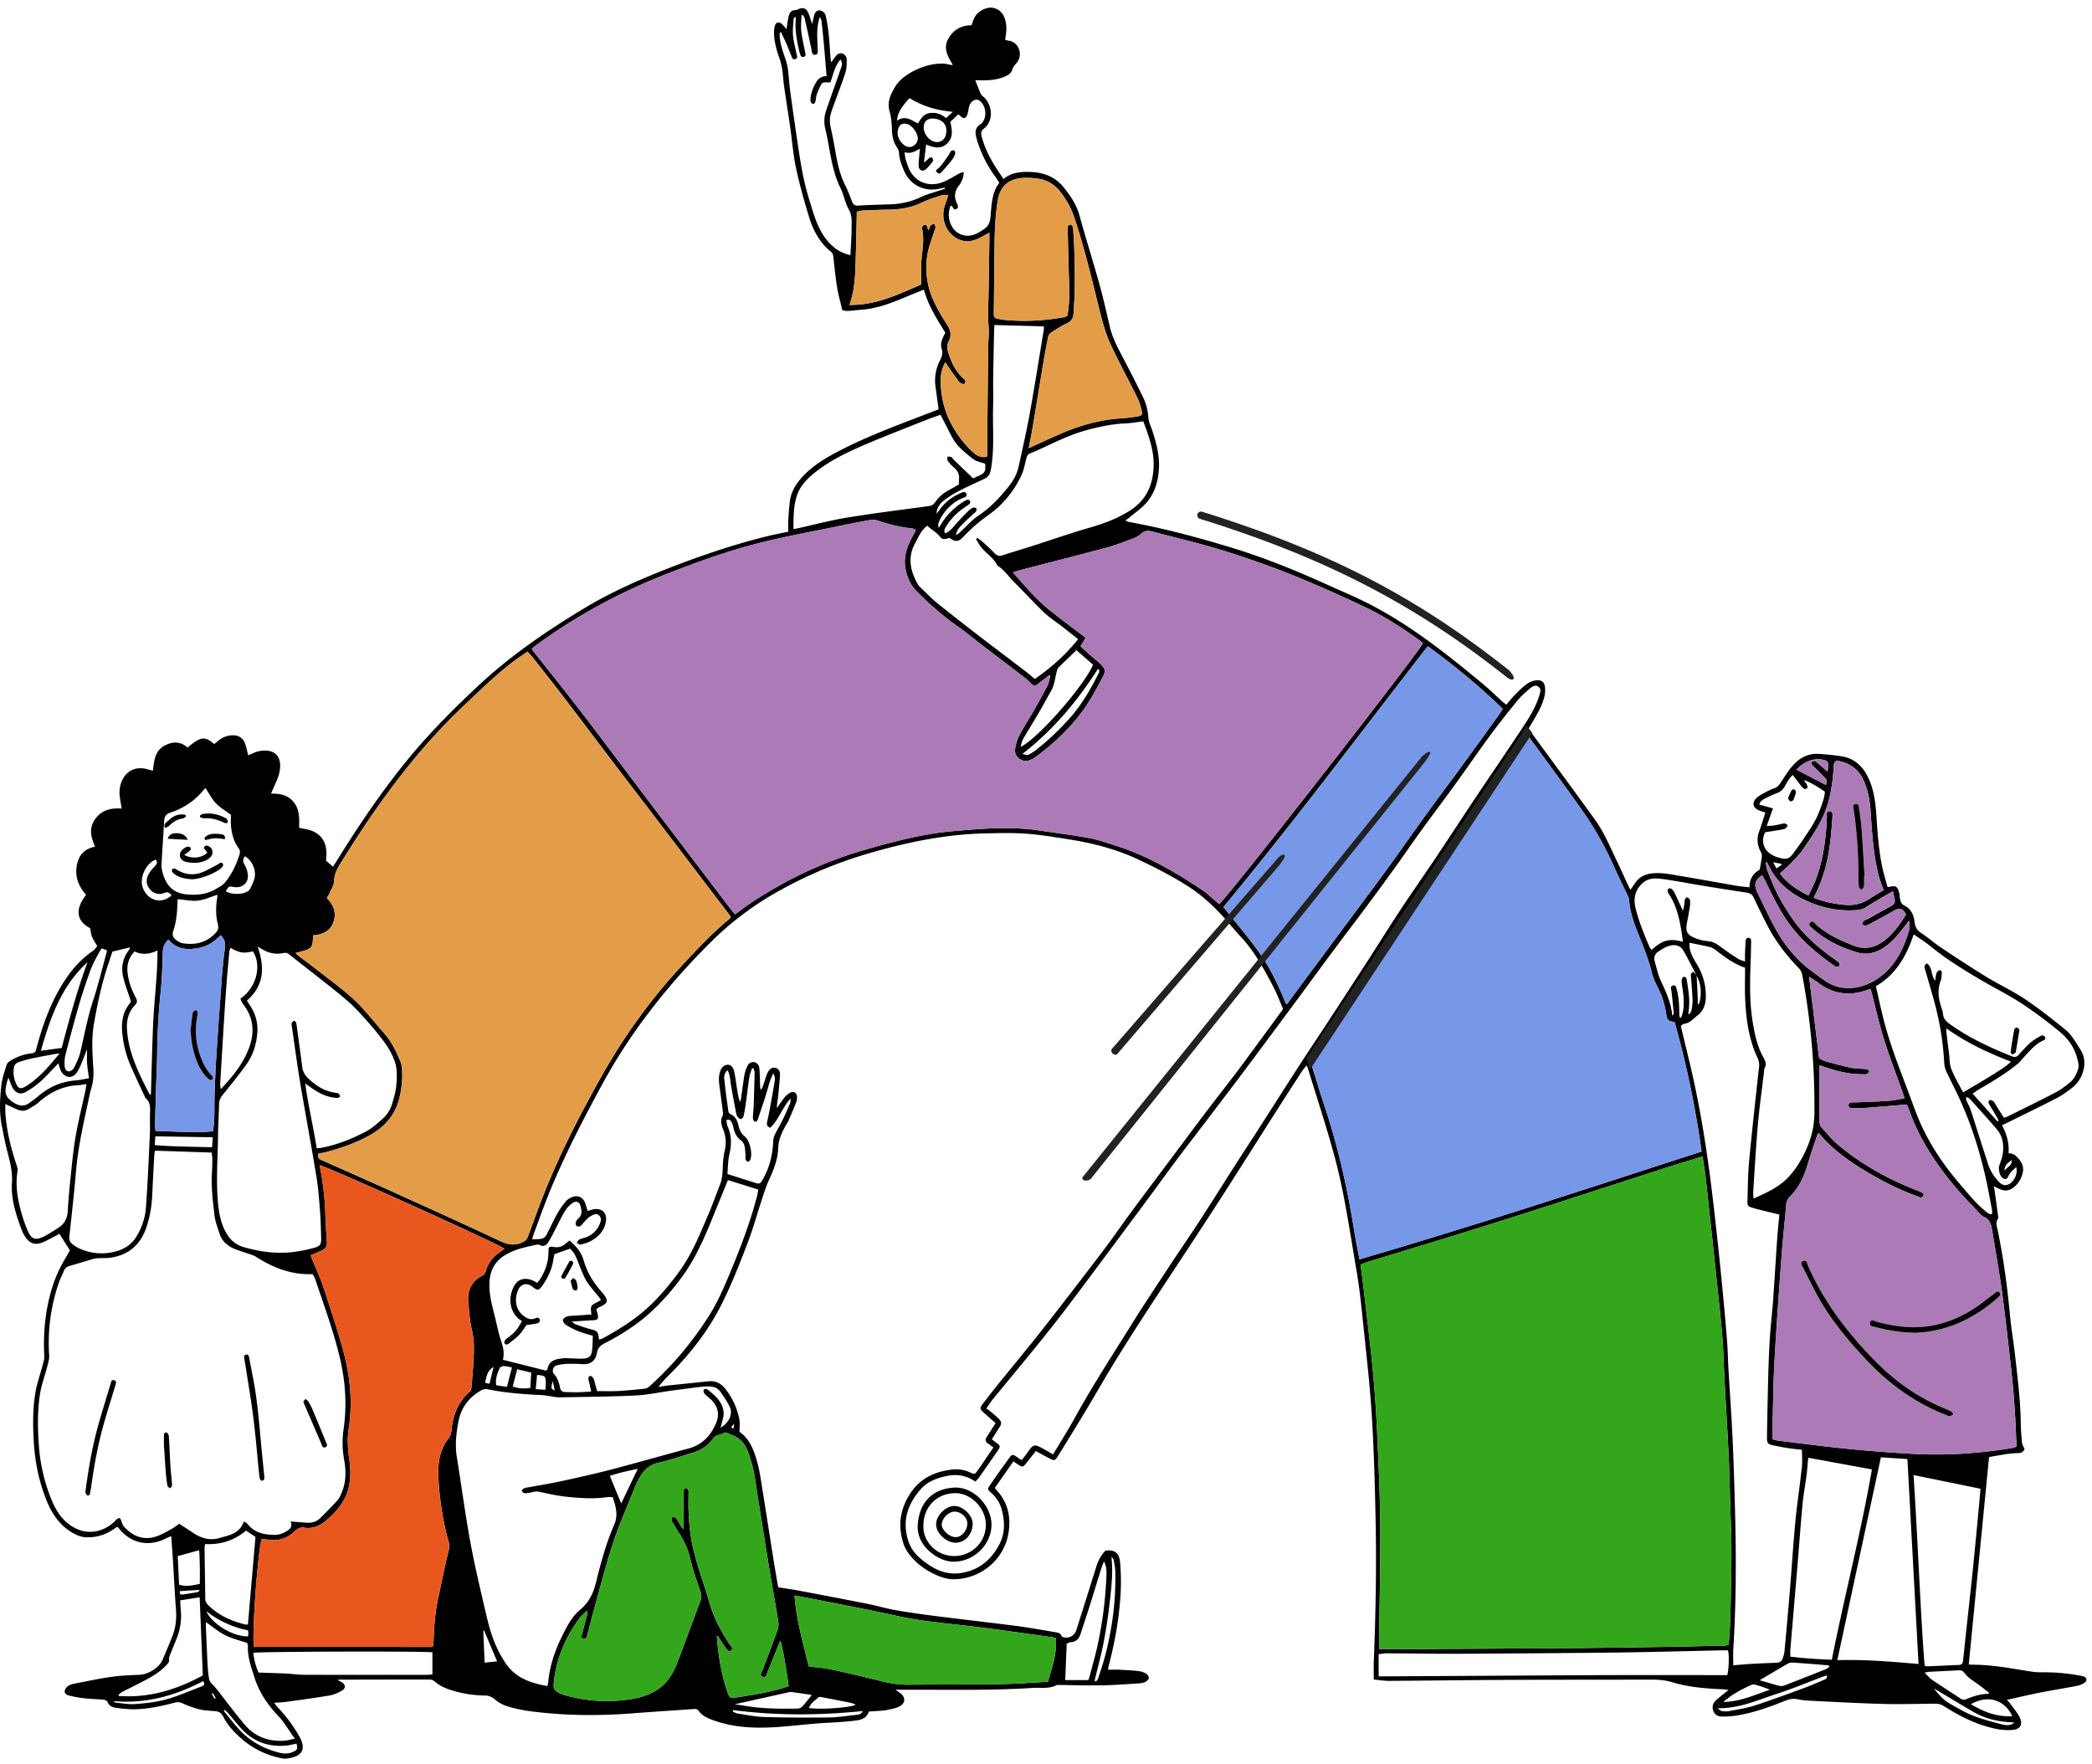
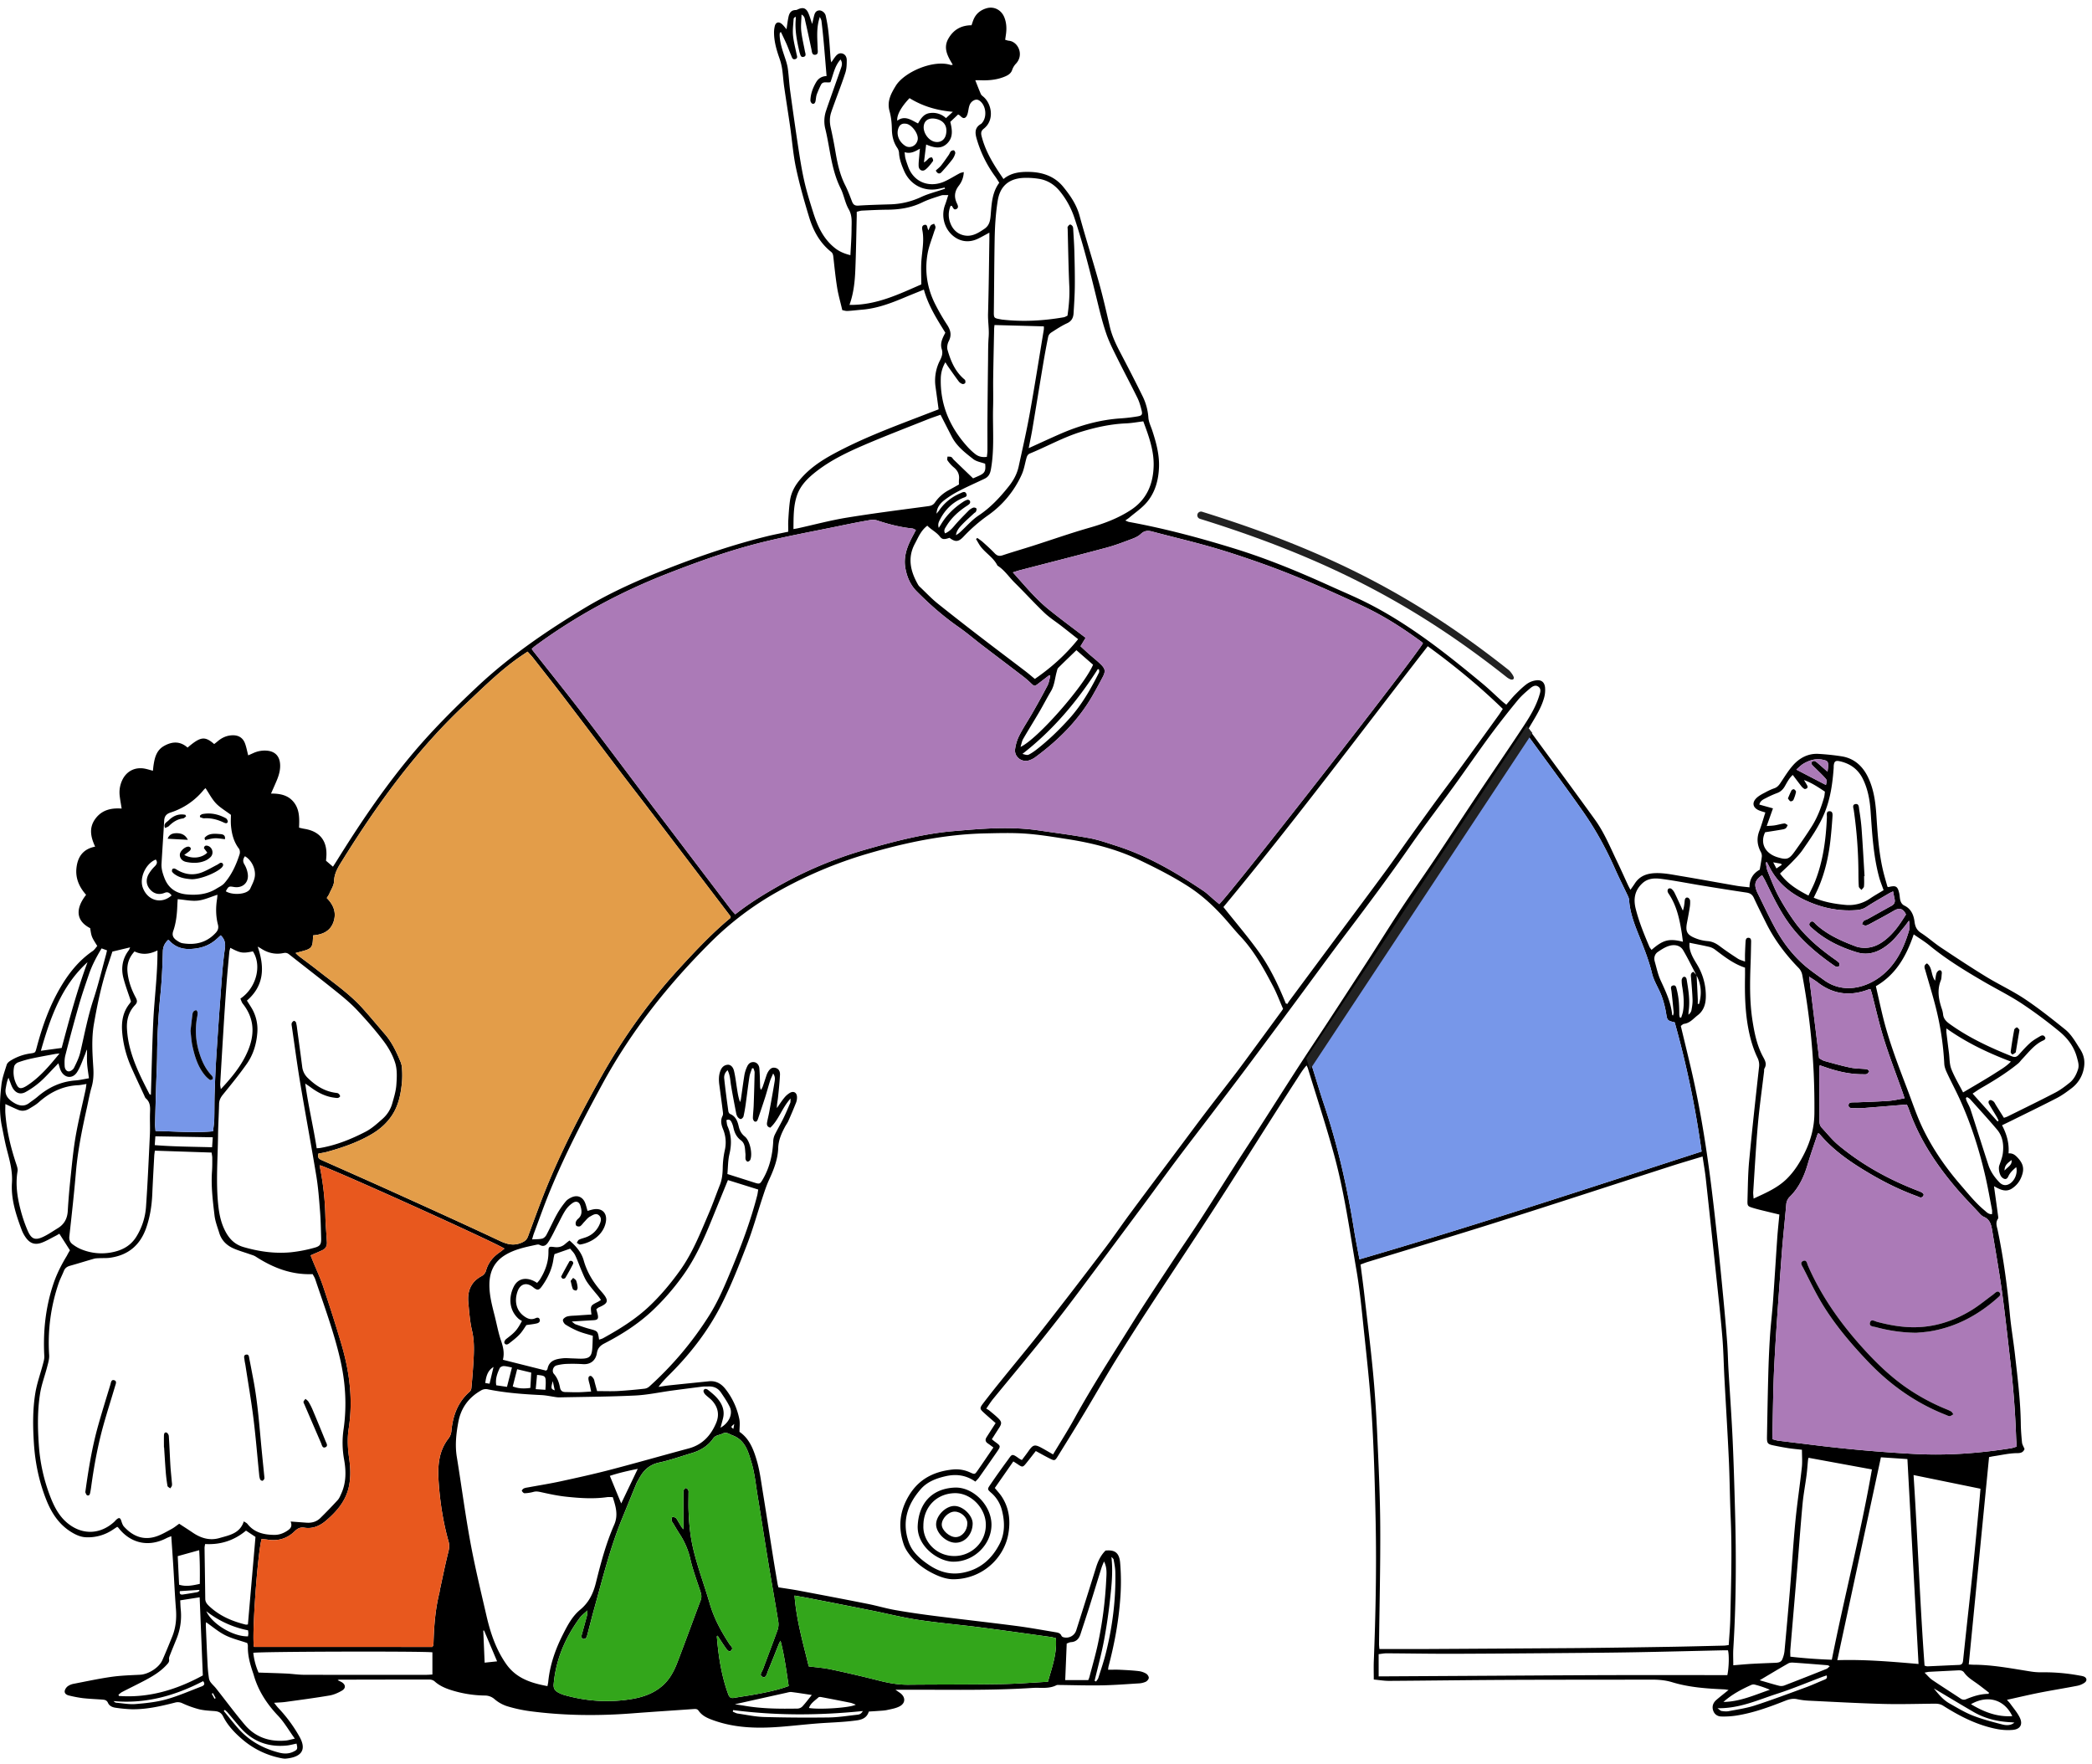
<svg xmlns="http://www.w3.org/2000/svg" width="255" height="215" viewBox="0 0 255 215" fill="none">
  <g clip-path="url(#a)">
    <path d="m8.525 152.399-1.289-2.016c-.155.088-.34.202-.531.297-.529.269-1.04.577-1.594.785-.853.323-1.476.098-1.994-.657a4.032 4.032 0 0 1-.456-.847c-.7-1.863-1.334-3.774-1.204-5.774.096-1.459-.289-2.77-.638-4.125-.234-.908-.394-1.834-.585-2.753-.35-1.697-.254-3.406-.059-5.102.095-.823.397-1.626.643-2.427.057-.183.247-.356.42-.468a6.19 6.19 0 0 1 2.488-.907c.588-.086.575-.091.743-.715.68-2.569 1.56-5.061 2.915-7.361 1.011-1.721 2.24-3.261 3.913-4.405.23-.156.386-.421.56-.616-.705-1.124-.705-1.124-.864-2.171-1.683-.859-1.873-2.308-.497-4.066-.829-.928-1.322-2.014-1.174-3.293.152-1.321.778-2.283 2.274-2.58-.54-1.167-.792-2.314.053-3.43.802-1.06 1.923-1.299 3.18-1.21-.091-.587-.186-1.07-.24-1.56a3.499 3.499 0 0 1 .302-1.884c.52-1.129 1.588-1.663 2.808-1.412.288.06.57.149.94.247.03-.254.048-.485.084-.715.142-.925.372-1.802 1.276-2.31 1.004-.565 1.972-.595 2.863.202 1.587-1.352 2.096-1.423 3.245-.43.14-.11.29-.222.434-.347.528-.446 1.121-.712 1.823-.724.732-.012 1.247.317 1.5.99.17.454.255.94.39 1.457.198-.088.397-.175.594-.264a3.31 3.31 0 0 1 1.734-.304c.935.095 1.477.645 1.556 1.589.06.709-.129 1.374-.397 2.02-.217.52-.45 1.033-.706 1.617 1.14-.01 2.136.198 2.824 1.114.668.892.637 1.944.594 3.041.223.05.43.108.64.141 1.877.297 2.805 1.451 2.69 3.355-.01.171-.027.343-.043.536l.846.726c.176-.273.344-.53.507-.792 2.705-4.355 5.57-8.6 8.842-12.557 2.546-3.076 5.356-5.889 8.268-8.619 3.961-3.715 8.409-6.761 13.033-9.545 3.288-1.98 6.805-3.524 10.387-4.917 3.902-1.517 7.857-2.857 11.923-3.858.817-.2 1.642-.353 2.538-.544 0-.495-.023-.962.005-1.426.049-.789.095-1.58.205-2.362.137-.979.594-1.819 1.232-2.576 1.136-1.352 2.564-2.303 4.1-3.135 3.296-1.783 6.785-3.114 10.273-4.452.85-.327 1.7-.655 2.512-.966-.13-.955-.252-1.858-.378-2.757a5.385 5.385 0 0 1 .559-3.239c.223-.446.356-.849.201-1.337-.229-.728.094-1.355.438-2.006-1.022-1.651-2.08-3.295-2.615-5.254-.821.334-1.594.64-2.36.962-1.668.702-3.354 1.337-5.184 1.486-.59.047-1.18.126-1.772.156-.233.011-.47-.074-.631-.102-.223-.966-.477-1.83-.621-2.713-.197-1.217-.322-2.447-.458-3.674-.031-.278-.046-.529-.29-.723-1.392-1.108-2.189-2.614-2.687-4.268-.594-1.963-1.158-3.938-1.584-5.945-.353-1.664-.477-3.376-.72-5.064-.232-1.615-.494-3.225-.724-4.84-.105-.734-.142-1.477-.254-2.21A7.217 7.217 0 0 0 95 7.08c-.344-.986-.633-1.98-.65-3.032a3.329 3.329 0 0 1 .095-.88c.12-.458.466-.562.84-.256.203.165.355.39.588.654.084-.548.136-1.027.237-1.496.101-.469.312-.84.877-.845.115 0 .233-.068.344-.115.56-.238.926-.117 1.189.457.172.376.28.782.48 1.356.097-.424.149-.673.212-.921.084-.347.194-.684.62-.73.308-.034.726.245.817.645.161.723.279 1.454.354 2.191.109 1.032.164 2.07.245 3.104.021.132.05.263.085.391.184-.265.311-.463.452-.65.218-.288.481-.532.873-.432.391.1.553.453.556.798 0 .512-.011 1.051-.165 1.531-.4 1.248-.881 2.468-1.327 3.7-.144.396-.292.79-.419 1.19-.191.602-.182 1.204-.041 1.825a58.82 58.82 0 0 1 .595 3.058c.238 1.368.534 2.711 1.172 3.965.323.638.573 1.314.83 1.983.144.371.338.52.772.492 1.282-.085 2.567-.115 3.853-.155a9.468 9.468 0 0 0 3.795-.892c.843-.395 1.764-.623 2.651-.925.084-.03.17-.054.257-.08l-.032-.148c-.217.046-.435.092-.653.14-1.844.42-3.556-.45-4.305-2.189-.304-.706-.576-1.418-.614-2.203a1.268 1.268 0 0 0-.228-.606c-.457-.682-.624-1.422-.641-2.24-.015-.736-.084-1.492-.281-2.197-.337-1.207.152-2.121.752-3.103 1.024-1.674 4.582-3.239 6.711-2.542.042.014.095-.01.242-.032-.603-.998-1.202-2.006-.544-3.17.608-1.078 1.539-1.635 2.829-1.644.07-.202.139-.433.229-.656.297-.743.864-1.202 1.615-1.417.913-.261 1.798.217 2.154 1.111.254.638.294 1.298.211 1.97-.031.243-.069.484-.109.763.169.045.302.103.44.115 1.121.098 1.879 1.685.902 2.768a2.103 2.103 0 0 0-.491.794c-.165.512-.653.725-1.12.897-.897.33-1.833.398-2.78.36-.187-.007-.372 0-.595 0 .237.594.446 1.141.676 1.677.054.127.186.228.297.32 1.004.827 1.43 2.838.057 3.914-.321.252-.358.51-.261.898.459 1.836 1.428 3.409 2.478 4.944.056.081.109.166.19.289.955-.8 2.09-.892 3.144-.87 1.581.032 3.077.511 4.148 1.83.862 1.059 1.613 2.154 1.984 3.516.755 2.765 1.628 5.498 2.397 8.262.482 1.734.879 3.492 1.287 5.248.249 1.072.698 2.052 1.205 3.02.966 1.84 1.919 3.686 2.834 5.55.383.802.61 1.67.668 2.557.042.527.306 1.04.474 1.554.469 1.441.87 2.898.817 4.429-.055 1.567-.45 3.064-1.461 4.277-.607.73-1.433 1.277-2.165 1.902-.128.11-.275.197-.482.344.197.08.317.153.446.177 4.363.798 8.64 1.943 12.871 3.25 4.001 1.237 7.864 2.836 11.674 4.567 1.238.562 2.493 1.091 3.721 1.678 2.438 1.166 4.738 2.568 6.958 4.106 2.71 1.878 5.268 3.95 7.802 6.048.838.693 1.617 1.457 2.427 2.186.161.148.336.275.543.442.379-.436.712-.861 1.091-1.243.451-.456.911-.913 1.424-1.293a2.52 2.52 0 0 1 1.079-.427c.66-.105 1.061.197 1.129.864.038.44-.006.883-.131 1.307-.333 1.15-.96 2.164-1.57 3.183-.101.167-.198.336-.298.509.078.13.133.24.205.338 2.629 3.594 5.28 7.173 7.884 10.786 1.133 1.572 1.865 3.375 2.702 5.113.462.958.892 1.932 1.342 2.898.071.148.155.297.275.527.203-.292.372-.521.525-.758.574-.899 1.423-1.224 2.452-1.271 1.052-.047 2.068.169 3.09.34 2.292.382 4.577.804 6.868 1.199.503.086 1.015.124 1.579.191-.012-1.049.488-1.737 1.246-2.155.098-.588.199-1.09.255-1.597a1.008 1.008 0 0 0-.119-.549c-.443-.834-.536-1.672-.187-2.573.276-.712.478-1.453.735-2.251-.213-.069-.44-.132-.661-.212-.917-.33-1.048-1.048-.285-1.67.283-.232.621-.402.948-.573a7.32 7.32 0 0 1 1.078-.491c.361-.12.565-.362.763-.658.48-.716.93-1.464 1.494-2.11.812-.933 1.879-1.502 3.135-1.43.95.055 1.911.153 2.846.302 1.476.237 2.523 1.155 3.186 2.52.709 1.458.918 3.009 1.025 4.599.152 2.269.292 4.543.809 6.768.156.673.361 1.338.543 1.997.05.019.097.056.134.047.9-.223 1.108-.106 1.306.766.049.216.057.441.091.66.058.354.194.669.535.834.831.399 1.135 1.16 1.239 1.975.079.613.276 1.026.811 1.371.83.535 1.57 1.206 2.392 1.755 1.81 1.205 3.625 2.406 5.48 3.542 1.56.956 3.237 1.729 4.755 2.743 1.704 1.137 3.314 2.42 4.912 3.705.791.637 1.278 1.548 1.832 2.404.52.804.617 1.582.432 2.441a3.899 3.899 0 0 1-1.483 2.332c-.568.433-1.154.864-1.783 1.189-1.845.955-3.715 1.857-5.577 2.78-.35.173-.703.341-1.108.537.58 1.1.887 2.204.794 3.427.472-.029.749.148 1.053.464.557.579.87 1.155.658 1.969-.202.777-.604 1.394-1.279 1.841-.743.491-1.415.17-2.204-.273l.153 1.114c.115.832.232 1.663.342 2.495.017.121.047.281-.012.364-.337.473-.128.948-.029 1.418.709 3.393 1.161 6.822 1.486 10.272.152 1.625.434 3.235.616 4.857.315 2.801.672 5.599.71 8.424.01.766.074 1.533.148 2.295.026.248.181.482.309.803-.149.335-.349.498-.892.497-.953 0-1.908.234-2.861.371-.194.029-.386.075-.572.108l-2.476 25.278c.192.011.384.032.576.033 2.339.008 4.625.455 6.923.817.438.072.881.108 1.325.107a23.626 23.626 0 0 1 4.726.405c.148.02.293.051.435.094.415.149.488.524.12.777a2.385 2.385 0 0 1-.876.366c-1.528.298-3.066.541-4.594.842-1.306.258-2.6.568-3.979.871.156.18.305.328.426.497.387.54.834 1.052 1.126 1.641.415.839.092 1.439-.837 1.527a7.096 7.096 0 0 1-2.056-.13c-2.337-.471-4.427-1.545-6.422-2.809-.34-.216-.675-.26-1.051-.256-2.104.018-4.21.086-6.312.029-3.018-.082-6.033-.251-9.05-.397a8.847 8.847 0 0 1-1.395-.181c-.513-.11-.966 0-1.44.187-1.957.773-3.932 1.498-6.025 1.819-.586.085-1.179.12-1.771.104-.479-.007-.858-.265-1.009-.743-.157-.492 0-.929.381-1.263.465-.403.952-.78 1.502-1.228-.216-.03-.387-.069-.559-.074-2.13-.095-4.259-.243-6.309-.867-.847-.258-1.681-.319-2.548-.317-5.843.015-11.686.004-17.529.031-4.802.021-9.605.09-14.407.12-.61.004-1.22-.102-1.894-.164 0-.789-.024-1.526.004-2.262.223-5.665.339-11.332.223-16.999-.091-4.329-.203-8.661-.474-12.981-.243-3.873-.695-7.735-1.094-11.597-.211-2.041-.431-4.087-.78-6.109-.802-4.652-1.447-9.343-2.688-13.906-.974-3.578-2.141-7.104-3.224-10.653-.028-.089-.074-.173-.155-.351-.455.496-.763 1.02-1.09 1.525a563.024 563.024 0 0 0-3.007 4.681c-1.819 2.856-3.626 5.722-5.45 8.573a609.949 609.949 0 0 1-3.916 6.037c-1.936 2.958-3.895 5.902-5.822 8.865a310.627 310.627 0 0 0-4.057 6.381c-1.255 2.042-2.435 4.129-3.671 6.182-1.096 1.821-2.216 3.626-3.336 5.433-.32.515-.386.53-.952.246-.565-.283-1.123-.602-1.709-.917-.409.521-.781 1.008-1.169 1.486-.411.507-.469.508-1.026.129-.159-.108-.325-.21-.544-.35l-2.258 3.238c.302.372.595.674.822 1.018.947 1.422 1.115 3.014.817 4.633-.543 2.953-3.202 5.445-6.666 5.475-.713.006-1.475-.23-2.135-.53-1.362-.619-2.566-1.486-3.433-2.749a3.958 3.958 0 0 1-.487-.909c-.743-2.138-.535-4.154.673-6.104 1.235-1.993 3.08-2.858 5.3-3.087a4.038 4.038 0 0 1 2.1.358c.557.254.579.245.907-.223.638-.912 1.258-1.835 1.932-2.818-.249-.181-.454-.344-.668-.487-.307-.203-.362-.453-.168-.759.358-.562.719-1.122 1.107-1.728-.465-.408-.931-.805-1.382-1.218-.572-.52-.595-.587-.112-1.221a118.63 118.63 0 0 1 2.155-2.733c1.691-2.096 3.418-4.161 5.079-6.282a774.356 774.356 0 0 0 7.6-9.873c1.048-1.378 2.017-2.815 3.046-4.206 2.091-2.824 4.201-5.629 6.303-8.441.962-1.287 1.917-2.579 2.891-3.858 1.183-1.553 2.383-3.094 3.571-4.644.496-.647.98-1.304 1.463-1.961 1.422-1.932 2.841-3.866 4.259-5.803.058-.079.107-.164.165-.252-.41-.932-.762-1.887-1.233-2.779-1.132-2.144-2.286-4.277-3.973-6.065-.678-.719-1.295-1.497-1.956-2.234-1.326-1.478-2.773-2.808-4.459-3.886-1.882-1.203-3.863-2.206-5.875-3.168-2.795-1.337-5.762-2.089-8.807-2.559-1.687-.26-3.377-.545-5.076-.665-1.626-.115-3.265-.065-4.897-.031-4.964.103-9.769 1.121-14.511 2.518a52.267 52.267 0 0 0-10.708 4.523 37.552 37.552 0 0 0-8.276 6.226c-5.202 5.176-9.72 10.874-13.237 17.351-2.293 4.222-4.498 8.481-6.333 12.923-.718 1.736-1.338 3.514-1.998 5.275-.075.201-.123.412-.2.675.46-.029.86-.007 1.231-.097.2-.048.411-.257.514-.45.455-.85.844-1.735 1.313-2.577.306-.534.658-1.041 1.052-1.514.179-.219.459-.381.724-.499.669-.297 1.299-.055 1.599.614.14.313.207.658.326 1.046.194-.052.395-.114.6-.162 1.147-.269 1.852.415 1.62 1.565-.298 1.494-1.692 2.465-3.114 2.697-.126.02-.281-.133-.422-.206.089-.13.148-.317.273-.379.261-.132.56-.192.837-.297a2.822 2.822 0 0 0 1.617-1.452c.18-.375.365-.828.025-1.182-.376-.394-.801-.075-1.15.116-.266.142-.463.416-.681.639-.171.174-.305.398-.502.525-.108.069-.366.039-.463-.049-.096-.088-.11-.315-.07-.456a.967.967 0 0 1 .298-.414c.52-.459.429-1.02.262-1.575-.14-.469-.507-.622-.925-.347-.35.231-.649.529-.882.876-.363.557-.643 1.168-.954 1.759-.346.657-.655 1.338-1.04 1.968-.25.41-.552.87-1.182.512-.095-.054-.248-.04-.366-.015-1.328.287-2.658.544-3.848 1.276-1.337.825-1.88 2.045-1.897 3.555-.015 1.351.343 2.643.669 3.938.245.984.428 1.988.755 2.944.258.755.43 1.491.223 2.312l5.27 1.325c.097-.107.152-.138.159-.178.185-1.065 1.017-1.236 1.876-1.328.415-.043.84.009 1.263.018.372.009.743.04 1.115.028.827-.029 1.114-.285 1.197-1.094.055-.559.056-1.124.082-1.694-.626-.191-1.205-.326-1.749-.547a10.324 10.324 0 0 1-1.572-.814c-.173-.107-.359-.417-.32-.583.04-.166.325-.362.536-.416.352-.09.731-.082 1.099-.108.61-.045 1.222-.084 1.836-.124-.135-1.086-.135-1.085.805-1.555.109-.055.209-.129.357-.223-.108-.148-.197-.287-.297-.414-.462-.579-.966-1.132-1.38-1.743-.288-.42-.475-.912-.68-1.385-.274-.634-.492-1.294-.793-1.915-.154-.318-.436-.575-.608-.795l-1.91.669c-.027.13-.09.365-.124.603-.175 1.23-.69 2.317-1.408 3.313-.371.52-.564.527-1.084.105-.785-.636-1.566-.409-1.895.552-.405 1.184-.124 2.287.75 2.95.435.331.891.536 1.442.289.19-.084.408-.125.507.117.111.273-.09.449-.303.504-.393.101-.804.136-1.306.213-.233.325-.494.781-.846 1.154-.385.409-.843.751-1.288 1.1-.193.148-.46.176-.555-.093-.042-.116.097-.364.223-.46 1.086-.827 1.31-1.065 1.924-2.202a2.588 2.588 0 0 1-.396-.25c-1.263-1.126-1.2-2.765-.594-3.95.536-1.06 1.658-1.223 2.833-.437a3.87 3.87 0 0 0 .35-.424c.623-1.003 1.032-2.073 1.035-3.279 0-.743.032-.754.743-.664.498.064.93-.049 1.305-.388.159-.143.332-.269.514-.414.817.694 1.46 1.451 1.734 2.424.412 1.465 1.175 2.692 2.178 3.826 1.002 1.134.77 1.412-.34 1.907-.087.038-.157.112-.3.217.058.223.13.451.178.685.098.482-.02.626-.508.654-.838.049-1.675.101-2.664.16.223.169.332.293.465.34.558.199 1.115.401 1.69.555 1.02.274 1.024.259 1.176 1.315.165-.056.333-.089.476-.167 2.021-1.114 3.977-2.325 5.66-3.919 1.384-1.313 2.6-2.769 3.715-4.324 1.549-2.155 2.5-4.599 3.532-7.006.487-1.134.892-2.303 1.348-3.453.258-.655.324-1.331.342-2.032.01-.716.09-1.43.24-2.131a4.218 4.218 0 0 0-.196-2.609c-.216-.537-.357-1.07-.062-1.644.09-.176.04-.437.014-.654-.129-1.031-.27-2.06-.408-3.09-.08-.594-.09-1.183.133-1.755.156-.4.424-.675.86-.721.343-.037.67.231.794.749.164.694.246 1.407.357 2.113.088.556.167 1.114.376 1.684a2.2 2.2 0 0 0 .106-.342c.148-1.002.272-2.006.438-3.007a4.17 4.17 0 0 1 .325-.982c.148-.334.406-.568.807-.539.347.024.643.313.682.764.063.714.063 1.432.087 2.148a.845.845 0 0 0 .112.474 2.63 2.63 0 0 0 .204-.381c.164-.466.31-.938.47-1.406a2.15 2.15 0 0 1 .183-.403c.259-.435.528-.578.897-.493.35.081.585.362.56.848-.049.936-.144 1.87-.246 2.801-.043.409-.148.811-.128 1.25.297-.418.567-.854.891-1.247.2-.252.445-.464.723-.623.434-.233.803-.008.831.483.015.246-.023.493-.11.724a59.598 59.598 0 0 1-.95 2.252c-.1.223-.253.425-.372.642-.445.827-.823 1.656-.856 2.643-.045 1.35-.527 2.601-1.094 3.826-.32.69-.559 1.419-.799 2.142-.637 1.924-1.173 3.886-1.901 5.774-.96 2.489-1.932 4.987-3.137 7.362-1.596 3.148-3.748 5.934-6.251 8.436-.486.486-.97.974-1.405 1.571.422-.061.844-.134 1.268-.18 1.622-.172 3.245-.335 4.867-.501.875-.089 1.523.297 2.04.966a8.68 8.68 0 0 1 1.679 3.675c.09.471.014.975.014 1.522 1.229.832 1.734 2.197 2.13 3.571.341 1.18.493 2.417.692 3.636.446 2.732.863 5.468 1.299 8.202.166 1.05.347 2.097.525 3.146.02.119.06.236.1.397.848.136 1.7.252 2.542.411 2.795.528 5.588 1.059 8.377 1.613 1.114.223 2.209.553 3.328.749 1.629.285 3.269.52 4.911.727 3.286.417 6.577.783 9.862 1.209 1.568.204 3.125.493 4.687.751.311.052.645.084.794.451a.37.37 0 0 0 .218.165c.317.094.658.062.951-.09.294-.151.518-.41.625-.723a1378.32 1378.32 0 0 0 2.428-7.712c.238-.765.58-1.465 1.148-2.033 1.036-.1 1.665.169 1.78 1.478.116 1.354.128 2.715.038 4.071-.188 2.894-.703 5.74-1.445 8.545-.03.114-.035.235-.064.433.51 0 .977-.019 1.441.003.765.037 1.532.075 2.292.163.319.04.626.144.904.306.163.095.337.347.328.52-.01.173-.211.398-.384.479a2.41 2.41 0 0 1-.861.194c-1.507.094-3.014.211-4.522.237-1.752.029-3.505-.029-5.258-.047a.471.471 0 0 0-.223.024c-.924.485-1.941.273-2.906.336-5.191.34-10.391.204-15.589.223h-1.139c.277.191.425.288.568.392.669.487.684 1.224-.037 1.619-.462.253-1.02.342-1.546.458-.36.08-.737.085-1.107.115-.37.029-.738.047-1.125.074-.297.998-1.197 1.046-1.967 1.138-1.446.173-2.909.202-4.362.317-1.403.112-2.803.27-4.207.385-2.83.231-5.639.211-8.363-.759-.711-.253-1.394-.53-1.842-1.175-.155-.223-.354-.231-.586-.214-2.493.176-4.988.335-7.48.526-4.16.321-8.312.287-12.45-.257a17.672 17.672 0 0 1-2.824-.61 4.475 4.475 0 0 1-1.534-.858 1.777 1.777 0 0 0-1.198-.446 14.172 14.172 0 0 1-4.161-.683c-.71-.231-1.381-.528-1.947-1.04a.965.965 0 0 0-.594-.223c-3.688-.006-7.377.004-11.066.012a.94.94 0 0 0-.162.069c.165.069.327.145.485.23.496.304.538.743.033 1.04-.464.269-.984.502-1.508.591-1.778.301-3.566.536-5.356.784-.413.058-.834.065-1.404.107.223.273.355.462.513.626a17.631 17.631 0 0 1 2.553 3.451c1.016 1.759.138 2.556-1.618 2.724-.24.023-.494-.034-.735-.084a10.27 10.27 0 0 1-4.607-2.281c-.923-.79-1.766-1.681-2.317-2.779-.258-.513-.624-.62-1.122-.654-.615-.043-1.242-.075-1.836-.223a12.186 12.186 0 0 1-2.013-.727 1.248 1.248 0 0 0-.91-.074c-1.753.446-3.517.85-5.342.805a18.396 18.396 0 0 1-1.845-.177c-.405-.051-.796-.208-.966-.599-.153-.349-.418-.38-.716-.402-.79-.058-1.583-.087-2.369-.176a15.103 15.103 0 0 1-1.674-.32c-.272-.064-.555-.228-.516-.541.027-.212.194-.454.371-.588.223-.154.477-.257.743-.302 1.529-.297 3.054-.625 4.595-.845 1.147-.162 2.316-.194 3.476-.254 1.01-.052 2.31-.861 2.72-1.783.42-.95.813-1.912 1.202-2.876.434-1.076.544-2.192.451-3.35-.138-1.75-.214-3.505-.324-5.257-.074-1.184-.16-2.366-.245-3.626-.21.087-.413.154-.6.251-2.416 1.241-4.557.404-5.833-1.263a1.074 1.074 0 0 0-.154-.129c-.167.111-.348.228-.527.348a5.4 5.4 0 0 1-3.23.928c-.578-.013-1.091-.209-1.606-.496-1.65-.925-2.618-2.385-3.288-4.077-.873-2.201-1.351-4.483-1.505-6.857-.135-2.086-.163-4.161.184-6.215.197-1.163.609-2.288.91-3.434.086-.326.19-.669.173-.996-.164-2.997.145-5.927 1.097-8.785.41-1.23.992-2.372 1.664-3.473.115-.238.257-.468.364-.648Zm198.28-33.526c.048.956.098 1.912.142 2.867.01.211 0 .423 0 .635l.161-.008c.33-1.189.286-2.352-.318-3.482-.537-1.023-1.041-2.067-1.626-3.061-.357-.605-1.034-.715-1.649-.548-.505.137-.978.446-1.42.744-.405.271-.521.719-.391 1.188.223.782.39 1.592.728 2.322.623 1.35 1.258 2.684 1.396 4.191 0 .013.042.022.109.056.026-.143.079-.275.068-.402-.08-.857-.165-1.714-.265-2.569-.031-.265-.188-.594.184-.684.371-.089.404.275.469.527.257.988.301 1.998.298 3.013.011.125.036.247.074.367l.158.013c.075-.245.174-.487.218-.737.172-.986.078-1.967-.074-2.946a4.675 4.675 0 0 1-.084-.883c.005-.14.117-.361.229-.397.228-.074.346.107.383.332.212 1.268.425 2.536.238 3.83-.021.149-.017.297-.024.442.212-.169.334-.357.371-.562.075-.411.145-.833.131-1.249-.03-.887-.112-1.773-.182-2.658-.023-.289-.113-.59.28-.764.133.143.263.283.396.423Zm-75.098-40.102c.328.302.664.62 1.01.927.482.425.994.817 1.451 1.267.573.562.609.869.241 1.572a76.018 76.018 0 0 1-1.173 2.146c-1.738 3.07-4.177 5.498-6.99 7.578a2.689 2.689 0 0 1-.851.434c-.898.248-1.783-.468-1.661-1.386a5.256 5.256 0 0 1 .52-1.677c.485-.945 1.08-1.832 1.607-2.755a94.198 94.198 0 0 0 1.822-3.312c.185-.356.233-.781.343-1.175l-.134-.086c-.464.357-.926.715-1.392 1.07-.39.297-.435.281-.798-.061a12.254 12.254 0 0 0-.949-.829c-1.668-1.28-3.347-2.545-5.017-3.823-.966-.736-1.884-1.53-2.877-2.223-1.858-1.294-3.546-2.771-5.131-4.375-.775-.784-1.18-1.76-1.37-2.823-.223-1.25.136-2.398.689-3.5.187-.372.389-.744.598-1.137-.176-.075-.304-.174-.441-.188-1.461-.148-2.869-.51-4.26-.972-.31-.104-.689-.09-1.019-.032-1.217.212-2.429.454-3.637.706-3.15.651-6.316 1.221-9.437 1.995-3.89.966-7.664 2.316-11.403 3.772-5.8 2.259-11.227 5.176-16.238 8.866-.134.098-.252.217-.394.34.075.114.126.197.185.272 2.006 2.545 4.042 5.07 6.014 7.642 2.784 3.633 5.522 7.303 8.281 10.956.567.75 1.142 1.495 1.71 2.244l8.08 10.64c.157.207.344.39.535.605 1.599-1.263 3.25-2.294 4.95-3.269a48.98 48.98 0 0 1 11.048-4.654c3.454-.984 6.924-1.9 10.514-2.212 3.501-.305 7.007-.61 10.517-.089 2.053.305 4.116.563 6.156.94 1.115.205 2.195.595 3.279.939 3.832 1.226 7.263 3.241 10.578 5.468.49.329.912.757 1.366 1.139l.59.494c1.693-1.648 24.457-30.827 24.826-31.813a2.734 2.734 0 0 0-.214-.19c-2.239-1.645-4.575-3.142-7.089-4.32-4.143-1.943-8.33-3.794-12.651-5.313-1.932-.68-3.884-1.331-5.855-1.896-2.378-.68-4.785-1.243-7.174-1.88-.546-.149-.975-.12-1.412.297-.293.28-.707.464-1.096.61-1.018.38-2.037.775-3.084 1.056-3.512.94-7.036 1.833-10.555 2.749-.256.066-.507.155-.853.262 1.455 1.616 2.771 3.226 4.391 4.533 1.438 1.16 2.927 2.256 4.476 3.443l-.622 1.028Zm75.826 62.196c-1.387.422-2.645.787-3.89 1.189-7.039 2.265-14.067 4.567-21.117 6.799-5.257 1.665-10.542 3.244-15.814 4.864-.297.092-.589.212-.872.314.162 1.274.327 2.473.464 3.674.366 3.195.768 6.385 1.067 9.585.244 2.609.405 5.229.52 7.846.164 3.634.334 7.269.352 10.904.026 4.749-.095 9.5-.148 14.25 0 .188.027.376.046.608 1.907 0 3.759.008 5.612 0 6.014-.032 12.028-.069 18.042-.11 3.864-.032 7.721-.093 11.581-.155 2.252-.036 4.504-.097 6.755-.149.189-.005.377-.043.589-.069.066-1.078.165-2.11.189-3.144.094-4.131.231-8.26.05-12.392-.104-2.373-.118-4.75-.228-7.121-.153-3.311-.361-6.619-.538-9.929-.085-1.605-.111-3.215-.24-4.817-.175-2.168-.413-4.331-.641-6.496-.45-4.278-.908-8.556-1.374-12.833-.093-.908-.257-1.804-.405-2.818Zm-168.719-.356c-.168.571.172.696.497.841 2.894 1.288 5.792 2.565 8.677 3.872 4.303 1.95 8.61 3.895 12.886 5.907.925.436 1.734.662 2.717.233.409-.179.624-.365.775-.771.826-2.229 1.622-4.467 2.541-6.655 1.821-4.338 3.987-8.51 6.282-12.617 2.74-4.904 5.978-9.442 9.789-13.568 1.915-2.073 3.847-4.131 6.026-5.936.032-.027.037-.086.065-.157-.043-.067-.09-.153-.148-.229a60005.58 60005.58 0 0 0-10.027-13.174c-1.004-1.319-2.023-2.627-3.027-3.948-2.35-3.093-4.687-6.197-7.044-9.287-1.263-1.653-2.551-3.284-3.833-4.92-.21-.266-.446-.51-.683-.773l-.605.407c-2.585 1.733-4.77 3.938-7.026 6.048a68.629 68.629 0 0 0-3.7 3.754c-4.273 4.676-7.892 9.84-11.228 15.209-.492.792-1.003 1.555-1.03 2.568-.014.509-.358 1.012-.57 1.511-.074.179-.2.338-.318.534.808.817 1.21 1.763.826 2.898-.392 1.158-1.348 1.564-2.487 1.653l-.038.657c-.047.707-.238.959-.913 1.169-.372.115-.752.206-1.19.325.121.127.249.247.382.36.767.586 1.55 1.151 2.307 1.75 1.882 1.486 3.875 2.847 5.492 4.642.927 1.03 1.807 2.101 2.714 3.149.871 1.008 1.42 2.199 1.921 3.413.103.277.158.57.162.866.035.52.033 1.041-.007 1.56-.14 1.412-.402 2.794-1.195 4.013-.633.974-1.486 1.729-2.473 2.313-1.717 1.014-3.588 1.658-5.503 2.184-.33.09-.672.133-1.014.199ZM185.99 89.408c-.156.202-.237.297-.305.397-1.574 2.338-3.156 4.672-4.717 7.02-1.412 2.118-2.781 4.264-4.197 6.379-1.457 2.178-2.967 4.322-4.416 6.506-1.641 2.471-3.236 4.974-4.859 7.457a4397.915 4397.915 0 0 1-7.566 11.534c-.197.298-.24.547-.129.892.535 1.647 1.01 3.313 1.561 4.954 1.688 5.008 2.849 10.138 3.685 15.351.19 1.188.433 2.371.661 3.605 14.022-4.091 27.822-8.645 41.703-13.142a117.705 117.705 0 0 0-3.277-15.747c-.906-.21-.905-.265-1.035-1.032a11.746 11.746 0 0 0-.546-2.144c-.353-.948-.952-1.823-1.184-2.792-.408-1.696-1.064-3.286-1.705-4.893-.52-1.308-.996-2.636-1.09-4.066-.014-.212-.122-.425-.216-.624-.484-1.03-1.004-2.044-1.464-3.085-1.103-2.496-2.408-4.885-3.976-7.114-2.064-2.934-4.205-5.813-6.316-8.713-.169-.237-.368-.45-.612-.743ZM35.427 185.46l1.914.142c.65.05 1.24-.106 1.709-.568a59.642 59.642 0 0 0 2.11-2.185c.21-.229.33-.548.46-.84.601-1.347.567-2.78.314-4.161a11.319 11.319 0 0 1-.048-3.674c.41-2.881.223-5.727-.434-8.549-.769-3.308-1.952-6.488-3.028-9.7-.074-.223-.214-.427-.313-.62-2.621.104-4.861-.792-6.96-2.149-.182-.117-.404-.177-.612-.25-.7-.248-1.421-.446-2.096-.743-.817-.365-1.434-.971-1.709-1.854-.217-.709-.498-1.417-.584-2.145-.211-1.79-.437-3.586-.307-5.401.038-.542.033-1.088.032-1.634 0-.188-.046-.376-.083-.643l-6.914-.23c-.033.26-.064.428-.074.594-.083 1.557-.173 3.113-.24 4.671-.06 1.417-.272 2.8-.742 4.147-.743 2.125-2.213 3.344-4.438 3.645-.414.055-.84.026-1.263.047-.223.01-.446.008-.658.066-.974.278-1.94.584-2.914.856-.36.101-.62.269-.761.627-.2.506-.462.989-.638 1.502a22.436 22.436 0 0 0-1.157 8.768c.03.471-.125.966-.245 1.432-.276 1.075-.68 2.127-.856 3.216-.334 2.057-.307 4.13-.164 6.215a21.375 21.375 0 0 0 1.47 6.561c.48 1.197 1.09 2.33 2.155 3.151 1.799 1.392 3.909 1.239 5.55-.237.11-.1.2-.223.313-.317.306-.255.446-.196.566.176.08.248.166.525.334.71 1.071 1.17 2.37 1.709 3.938 1.189.65-.216 1.252-.578 1.858-.905.321-.173.606-.413.932-.639.569.371 1.128.73 1.677 1.101.99.669 2.063.981 3.237.64 1.174-.341 2.485-.544 2.96-2.031.182.124.352.189.445.312.832 1.058 1.983 1.315 3.24 1.337.595.01 1.111-.173 1.602-.497.37-.243.663-.498.422-1.133Zm186.387-55.614a4.45 4.45 0 0 0-.058.503c.009 2.1.031 4.202.027 6.302 0 .32.067.584.279.81.658.702 1.263 1.474 1.993 2.088 2.93 2.452 6.242 4.258 9.804 5.623.549.211.719.375.576.595-.236.363-.529.119-.79.026-2.006-.727-3.911-1.672-5.748-2.754-2.268-1.337-4.437-2.803-6.141-4.856-.02-.024-.085-.012-.179-.023-.414 1.251-.864 2.501-1.239 3.775-.434 1.471-1.058 2.829-2.155 3.921-.268.252-.43.598-.452.966-.186 2.117-.419 4.231-.574 6.351-.317 4.34-.643 8.68-.873 13.024-.162 3.058-.17 6.124-.248 9.228.253.065.484.149.723.18 1.347.172 2.696.327 4.043.497 4.172.523 8.356.897 12.553 1.12 3.942.215 7.86-.074 11.757-.691.234-.037.46-.128.716-.202-.03-.427-.065-.793-.078-1.16a112.014 112.014 0 0 0-.683-9.024c-.333-2.898-.642-5.801-1.04-8.694-.342-2.497-.786-4.978-1.194-7.469-.113-.688-.269-1.345-1.027-1.665-.259-.11-.467-.364-.669-.58-.926-.993-1.879-1.965-2.756-3.002-2.428-2.869-4.476-5.974-5.715-9.559a5.378 5.378 0 0 0-.24-.544c-1.851.148-3.598.297-5.345.433-.395.03-.792.01-1.189.011-.256 0-.559-.018-.568-.334-.009-.371.324-.371.599-.376.173-.006.347 0 .52-.005 1.263-.054 2.522-.087 3.779-.177.63-.046 1.253-.199 1.936-.312-.118-.35-.201-.606-.291-.86-.749-2.114-1.56-4.209-2.229-6.347-.575-1.837-.989-3.724-1.477-5.588-.047-.18-.115-.354-.171-.52a1.562 1.562 0 0 0-.212.043c-2.229.859-4.31.622-6.222-.86-.32-.248-.676-.451-1.04-.692l1.22 9.935c.187.099.413.273.669.344 1.045.291 2.091.589 3.153.808.648.133 1.325.114 1.987.19.115.014.215.159.323.243-.101.118-.181.287-.309.341-.148.064-.34.034-.513.034-1.553.003-3.041-.339-4.498-.844l-.734-.253Zm-169.117 70.9c.058-.092.099-.13.107-.175.022-.121.036-.244.041-.367.063-2.055.223-4.098.725-6.102.024-.095.024-.197.045-.292.332-1.521.638-3.047 1.015-4.557.112-.445.192-.845.065-1.296-.669-2.365-1.048-4.782-1.219-7.231-.133-1.905-.06-3.773 1.182-5.375.212-.269.34-.595.365-.937.179-1.853.778-3.518 2.233-4.783a.718.718 0 0 0 .202-.441 87.88 87.88 0 0 0 .242-3.03c.078-1.33.149-2.649-.165-3.982-.261-1.098-.338-2.245-.446-3.376-.137-1.394.289-2.542 1.59-3.244a1.127 1.127 0 0 0 .577-.727c.272-.944.867-1.651 1.67-2.199.192-.13.367-.283.566-.438-1.369-.873-21.615-10.009-22.514-10.159.026.181.041.348.075.512a34.12 34.12 0 0 1 .61 5.675c.024 1.061.128 2.12.187 3.181.025.431-.13.783-.537.974-.465.217-.94.415-1.448.638.078.2.154.404.237.606.43 1.053.92 2.086 1.28 3.162.791 2.368 1.56 4.745 2.26 7.141.976 3.333 1.407 6.724.867 10.194-.188 1.207-.125 2.407.05 3.619.174 1.197.224 2.416-.063 3.615-.41 1.696-1.503 2.936-2.781 4.02-.732.62-1.605 1.002-2.605.839-.496-.081-.839.09-1.18.426-.908.892-2.007 1.229-3.27 1.035-.26-.039-.52-.055-.774-.081-.504 1.915-1.205 11.848-.924 13.152l21.735.003Zm75.665-23.466c.914-1.528 1.817-2.943 2.625-4.412 2.146-3.899 4.573-7.628 6.924-11.401 1.594-2.559 3.274-5.065 4.93-7.584 1.114-1.695 2.274-3.36 3.377-5.06 1.534-2.365 3.03-4.756 4.549-7.126.881-1.374 1.784-2.736 2.662-4.109 1.616-2.516 3.217-5.043 4.841-7.554 1.168-1.806 2.368-3.592 3.545-5.392a2565.39 2565.39 0 0 0 4.978-7.646c1.328-2.054 2.617-4.135 3.965-6.177 1.348-2.041 2.764-4.042 4.126-6.077 1.746-2.609 3.457-5.24 5.202-7.851 1.868-2.796 3.776-5.566 5.624-8.376.772-1.173 1.509-2.382 1.921-3.746.113-.371.28-.805-.137-1.083-.371-.25-.735.006-1.007.238-.526.446-1.058.905-1.493 1.436a106.393 106.393 0 0 0-3.338 4.262c-1.467 1.99-2.865 4.032-4.315 6.035-1.813 2.504-3.701 4.955-5.464 7.492-2.472 3.556-5.053 7.025-7.667 10.477-2.15 2.838-4.239 5.721-6.36 8.583a3526.82 3526.82 0 0 1-5.885 7.917c-1.467 1.959-2.951 3.905-4.432 5.854-1.391 1.831-2.8 3.649-4.178 5.489-1.305 1.741-2.574 3.509-3.87 5.256a3735.887 3735.887 0 0 1-8.197 11.009 207.442 207.442 0 0 1-4.222 5.451c-1.983 2.464-4.012 4.89-6.019 7.34-.277.339-.509.717-.829 1.173.123.064.242.136.355.217.379.317.769.624 1.12.971.428.424.425.645.09 1.161-.293.452-.58.907-.883 1.383.148.123.26.219.377.305.726.527.73.528.215 1.275a431.523 431.523 0 0 1-2.166 3.103c-.12.17-.281.312-.436.482-1.169-.817-2.382-.951-3.67-.649-1.13.264-2.212.679-2.98 1.56-1.512 1.725-2.262 3.689-1.611 6.028.163.588.391 1.109.762 1.585.525.673 1.179 1.195 1.883 1.662 1.263.84 2.6 1.217 4.147.908 2.102-.421 3.503-1.709 4.428-3.509.664-1.292.636-2.725.267-4.137a4.131 4.131 0 0 0-1.319-2.102c-.43-.379-.457-.434-.134-.902a98.473 98.473 0 0 1 2.145-3.028c.556-.743.481-.914 1.432-.216.104.063.212.119.323.167.281-.379.566-.743.83-1.122.514-.737.738-.803 1.523-.383.452.24.894.506 1.446.823Zm-40.534-3.253c1.04-.595 1.54-1.689 1.122-2.545-.302-.618-.695-1.196-1.084-1.766-.362-.53-.898-.752-1.54-.72-.222.011-.445-.009-.668.017-1.25.156-2.5.317-3.749.485-1.493.202-2.98.529-4.48.601-3.087.149-6.181.162-9.273.229-.124 0-.249-.01-.371-.03-.607-.085-1.212-.223-1.822-.252-2.175-.104-4.343-.266-6.482-.696a1.112 1.112 0 0 0-.837.129c-1.515.856-2.456 2.142-2.773 3.839-.262 1.408-.423 2.827-.188 4.271.563 3.464 1.017 6.947 1.652 10.397.556 3.012 1.278 5.994 1.967 8.98.481 2.08 1.152 4.087 2.401 5.866 1.227 1.748 3.037 2.321 5.029 2.691.04-.223.079-.362.093-.505.197-2.048.86-3.954 1.783-5.776.56-1.107 1.14-2.229 2.107-3.026 1.067-.88 1.6-1.987 1.924-3.3.594-2.399 1.233-4.794 2.229-7.066.52-1.188.179-2.25-.177-3.363-.267 0-.49-.026-.704.004-1.656.235-3.31.119-4.958-.055-1.004-.106-2-.316-2.987-.535-.344-.074-.652-.153-1.007-.055a4.775 4.775 0 0 1-1.095.167c-.113.005-.27-.168-.333-.297-.023-.049.14-.242.253-.293.176-.08.38-.1.575-.136 1.287-.238 2.582-.441 3.86-.718 2.026-.44 4.052-.885 6.056-1.408 3.205-.836 6.39-1.749 9.585-2.607 1.675-.445 2.707-1.571 3.355-3.102.416-.979.245-1.897-.458-2.692-.26-.292-.603-.51-.876-.793-.115-.121-.242-.36-.196-.479.109-.283.375-.204.555-.06.366.293.738.589 1.05.936.658.731 1.023 1.57.749 2.583-.087.333-.176.666-.287 1.08Zm7.312 25.963c-.066.125-.142.244-.195.372-.446 1.1-.87 2.208-1.331 3.302-.132.312-.2.903-.642.737-.505-.189-.08-.635.034-.945.585-1.601 1.204-3.19 1.776-4.795a2.12 2.12 0 0 0 .084-1.014c-.397-2.44-.834-4.873-1.235-7.312-.446-2.707-.86-5.42-1.303-8.128-.215-1.316-.342-2.663-.725-3.93-.397-1.312-.747-2.736-2.312-3.321-.418-.156-.743-.458-1.215-.213-.38.199-.846.166-1.147.599-.629.903-1.536 1.455-2.585 1.77-1.326.399-2.638.863-3.988 1.157-1.153.249-1.88.907-2.413 1.882-.13.238-.283.468-.386.718-.576 1.393-1.136 2.792-1.709 4.186-1.47 3.579-2.386 7.331-3.422 11.045-.285 1.023-.54 2.056-.813 3.083-.045.166-.084.351-.185.478-.07.088-.254.136-.372.117-.074-.012-.178-.18-.178-.278 0-.167.063-.336.108-.502.188-.692.384-1.383.562-2.077.044-.17.034-.353.055-.624-.385.372-.732.628-.973.959-1.752 2.405-2.888 5.056-3.143 8.05-.039.449.132.77.52.974.237.133.487.241.747.323 2.73.774 5.498.958 8.3.484 1.383-.235 2.685-.702 3.75-1.659.848-.761 1.366-1.759 1.766-2.798.966-2.514 1.884-5.049 2.835-7.57.133-.351.1-.661-.01-1.003-.436-1.337-.94-2.666-1.252-4.035a9.357 9.357 0 0 0-1.302-3.042c-.297-.456-.567-.928-.849-1.394-.051-.084-.142-.17-.142-.255 0-.149.054-.303.086-.454.148.045.343.049.445.149.154.148.245.371.364.555.185.293.332.616.562.824v-4.228c0-.173-.023-.357.027-.517.036-.116.17-.276.267-.281.097-.005.248.137.297.25.056.126.03.291.03.439 0 .668-.021 1.337 0 2.006.055 1.56.194 3.099.552 4.629.541 2.317 1.388 4.537 2.05 6.813.52 1.789 1.396 3.372 2.401 4.909.144.223.505.428.187.758-.19.199-.378.099-.722-.399-.318-.46-.618-.932-.932-1.411-.06.063-.087.078-.087.092.196 2.397.555 4.759 1.382 7.034.135.371.313.525.706.458.925-.161 1.857-.287 2.78-.46 1.284-.241 2.566-.499 3.89-.987-.284-1.849-.516-3.69-.995-5.52Zm124.505-23.276c-.595-.068-1.132-.116-1.668-.197a36.408 36.408 0 0 1-1.678-.309c-.862-.172-.932-.25-.916-1.118.047-2.522.09-5.044.159-7.566.042-1.533.104-3.065.203-4.595.092-1.43.266-2.855.371-4.284.187-2.589.342-5.18.52-7.769.066-.931.168-1.857.257-2.834-.477-.114-.905-.214-1.333-.321-.599-.148-1.203-.281-1.793-.459-.76-.228-.782-.244-.759-1.019.046-1.582.054-3.169.203-4.743.36-3.813.783-7.621 1.204-11.429a1.97 1.97 0 0 0-.188-1.135c-.526-1.096-.863-2.254-1.096-3.451-.42-2.155-.465-4.323-.425-6.501.006-.341 0-.683 0-1.035-1.408-.466-2.497-1.326-3.604-2.16a1.987 1.987 0 0 0-.707-.362c-.81-.193-1.634-.343-2.458-.512-.01.162-.01.326 0 .488.087.817.524 1.498.926 2.165a7.363 7.363 0 0 1 1.064 3.656c.029.977-.164 1.892-.983 2.522-.521.398-.942.957-1.664 1.052-.149.02-.285.177-.402.255.391 1.626.776 3.21 1.152 4.795 1.022 4.31 1.761 8.674 2.348 13.062.361 2.695.659 5.4.956 8.103.26 2.359.489 4.723.715 7.086.176 1.845.34 3.692.48 5.541.081 1.084.095 2.174.158 3.26.165 2.815.371 5.628.502 8.444.136 2.916.217 5.834.297 8.752.158 5.616.142 11.23-.205 16.84-.041.657-.006 1.319-.006 2.048.801-.064 1.511-.134 2.223-.175.966-.054 1.928-.089 2.892-.127.358-.014.712-.063.863-.435.135-.312.224-.642.264-.98.238-2.534.463-5.07.675-7.607.223-2.734.39-5.474.652-8.204.21-2.188.546-4.365.783-6.551.082-.7.018-1.417.018-2.191Zm-62.911-54.396.207.046c.042-.09.09-.177.144-.26 1.942-2.622 3.887-5.243 5.834-7.864 1.975-2.66 3.961-5.312 5.924-7.981 1.069-1.454 2.098-2.938 3.15-4.406.966-1.347 1.931-2.695 2.906-4.032.931-1.277 1.889-2.536 2.823-3.813 1.647-2.258 3.287-4.52 4.92-6.787.185-.255.349-.52.539-.81-2.876-2.797-5.923-5.297-9.148-7.64-8.312 10.695-16.351 21.492-24.907 31.79 1.49 1.877 3.008 3.641 4.356 5.529 1.363 1.913 2.362 4.05 3.252 6.23v-.002Zm-126.637-.355c.196.309.343.535.485.764.592.926.867 2.018.786 3.114-.098 1.384-.488 2.697-1.283 3.828-.908 1.292-1.913 2.52-2.909 3.749-.28.345-.457.679-.47 1.126-.033 1.311-.114 2.621-.13 3.931-.034 2.793-.267 5.584.022 8.379.122 1.175.354 2.287.924 3.331.487.892 1.156 1.526 2.145 1.815 1.894.553 3.825.828 5.791.641a17.31 17.31 0 0 0 2.898-.561c.694-.19.807-.446.788-1.153-.03-1.088-.047-2.179-.133-3.263-.113-1.429-.215-2.866-.446-4.277-.63-3.832-1.347-7.65-1.987-11.479-.372-2.243-.669-4.5-.999-6.751-.02-.148-.062-.306-.021-.438a.52.52 0 0 1 .27-.285c.052-.022.23.11.256.2.061.238.104.482.127.727.213 1.569.43 3.136.63 4.706.069.519.316.997.701 1.351.944.919 2.012 1.598 3.344 1.783.122.017.264.022.356.088.11.078.186.193.216.323.009.06-.152.188-.253.211-.139.029-.298-.006-.44-.024-1.089-.135-2.024-.621-2.891-1.263-.17-.127-.347-.242-.67-.463.384 2.756.997 5.295 1.4 7.891.207-.017.328-.02.446-.04 1.947-.339 3.761-1.073 5.498-1.97.777-.4 1.452-1.021 2.116-1.607a3.917 3.917 0 0 0 1.157-1.875c.21-.734.438-1.486.492-2.239.064-.878.116-1.821-.134-2.643-.288-.949-.81-1.874-1.411-2.675-.995-1.321-2.095-2.57-3.227-3.779-.757-.807-1.617-1.528-2.483-2.224-1.926-1.551-3.888-3.061-5.83-4.594-.214-.169-.409-.202-.68-.148-.994.206-1.913-.013-2.757-.57-.09-.06-.188-.107-.38-.215.858 2.506.806 4.74-1.314 6.58v-.002ZM118.97 65.7l.161-.13c.234.175.483.334.698.529.478.43.957.862 1.401 1.327.289.304.558.401.976.261 1.219-.407 2.452-.762 3.679-1.153 2.303-.738 4.592-1.544 6.917-2.21 1.774-.506 3.462-1.136 5.017-2.147 1.985-1.289 2.757-3.217 2.803-5.432.039-1.867-.609-3.635-1.263-5.387-.715.088-1.397.216-2.081.246-1.868.08-3.671.47-5.453 1.014-2.187.668-4.178 1.792-6.28 2.656-.304.125-.371.362-.446.628-.174.643-.28 1.318-.549 1.919a12.131 12.131 0 0 1-4.098 4.978 19.952 19.952 0 0 0-3.015 2.624c-.606.644-.997.668-1.698.133-.682.232-.892.206-1.189-.17-.427-.541-1.055-.825-1.515-1.31-.789.594-1.101 1.424-1.509 2.18-.954 1.764-.534 3.431.403 5.052.069.102.153.195.248.274.7.663 1.363 1.374 2.112 1.977a337.65 337.65 0 0 0 5.611 4.384c1.685 1.298 3.388 2.572 5.078 3.863.39.298.762.622 1.163.95 1.987-1.37 3.739-2.927 5.275-4.847-.701-.553-1.356-1.075-2.017-1.59-.703-.545-1.467-1.026-2.106-1.637-1.233-1.178-2.378-2.444-3.594-3.641-.708-.698-1.254-1.56-2.118-2.1-.455-.942-1.376-1.47-2-2.26-.239-.3-.409-.651-.611-.98V65.7Zm125.295 70.553c.192-.069.314-.098.423-.153 1.948-.966 3.906-1.916 5.835-2.92.63-.327 1.209-.769 1.765-1.217.508-.411.805-.987 1.005-1.612.16-.497.013-.923-.116-1.412-.352-1.344-1.137-2.378-2.155-3.212a55.647 55.647 0 0 0-4.581-3.403c-1.506-.99-3.132-1.794-4.691-2.704-2.263-1.322-4.5-2.685-6.534-4.356-.585-.481-1.24-.878-1.947-1.371-.892 2.627-2.149 4.885-4.612 6.316.268 1.169.52 2.325.796 3.475.743 3.111 1.892 6.086 3.028 9.065.634 1.66 1.189 3.363 1.972 4.953 1.202 2.447 2.758 4.681 4.548 6.75.923 1.065 1.799 2.172 2.891 3.078.257.214.482.494.924.466 0-.189.026-.359-.004-.52-.255-1.333-.489-2.671-.789-3.994-.743-3.262-1.749-6.439-3.137-9.487-.492-1.079-1.054-2.126-1.554-3.201-.164-.352-.32-.743-.338-1.122a35.351 35.351 0 0 0-1.165-7.377c-.353-1.337-.76-2.661-1.138-3.992-.083-.297-.272-.616.194-.875.685.498.467 1.445.99 2.111.064-.36.082-.661.18-.934.053-.148.242-.339.371-.342.242-.006.286.223.259.442-.034.27-.019.56-.117.805-.458 1.149-.27 2.266.101 3.385.086.233.144.474.175.72.051.576.4.906.843 1.223 2.331 1.671 4.904 2.859 7.553 3.921.364.148.599.066.845-.206.445-.495.891-.999 1.39-1.442.363-.323.8-.569 1.222-.817.282-.167.52-.103.635.274-.053.067-.098.179-.174.211-1.144.479-1.853 1.457-2.67 2.312-.168.175-.305.386-.49.538-1.403 1.145-2.939 2.093-4.506 2.993-.336.194-.652.422-1.046.679l3.033 3.39.138-.091c-.08-.163-.149-.332-.244-.489-.301-.511-.62-1.011-.914-1.527-.104-.182-.121-.421.124-.491.118-.034.314.078.425.178.123.112.188.287.281.433l.976 1.551v-.002ZM125.39 54.626c1.369-.62 2.577-1.181 3.798-1.716 2.395-1.05 4.879-1.755 7.504-1.919a19.407 19.407 0 0 0 1.986-.24c.5-.084.599-.223.481-.707-.129-.525-.276-1.059-.513-1.54-.817-1.665-1.694-3.301-2.517-4.962-.459-.928-.932-1.858-1.269-2.834-.419-1.212-.735-2.463-1.04-3.715-.855-3.505-1.714-7.009-2.856-10.437a10.22 10.22 0 0 0-1.719-3.175c-.695-.874-1.571-1.435-2.671-1.594a9.452 9.452 0 0 0-1.848-.102c-1.857.102-2.846 1.103-3.112 2.786-.246 1.544-.342 3.094-.372 4.65-.053 2.919-.062 5.839-.098 8.758-.011.892-.023.892.837 1.046.049.008.096.022.148.028 2.526.29 5.036.154 7.534-.281.16-.028.308-.128.456-.191.174-1.213.276-2.383.223-3.578-.107-2.321-.137-4.646-.199-6.97 0-.097-.037-.218.006-.29.069-.114.186-.264.293-.273.107-.008.254.127.313.236.065.122.059.287.067.434.049.864.113 1.727.135 2.592.036 1.412.07 2.82.056 4.23-.011 1.11-.083 2.221-.153 3.33-.034.54-.237.96-.801 1.215-.668.307-1.293.723-1.917 1.123a.886.886 0 0 0-.372.497 98.042 98.042 0 0 0-.619 3.355c-.454 2.706-.891 5.414-1.346 8.12-.115.656-.256 1.304-.415 2.124Zm79.747 60.166c-.058-.432-.099-.793-.157-1.152-.262-1.644-.614-3.258-1.56-4.675a.79.79 0 0 1-.155-.333c-.01-.103.037-.257.114-.31a.343.343 0 0 1 .327 0c.157.12.287.272.381.446.288.573.549 1.159.818 1.74l.223.493c.158-.429.185-.838.229-1.246.024-.223.149-.407.382-.337.122.036.264.232.274.365.016.296-.003.593-.056.885-.097.61-.213 1.217-.328 1.824-.195 1.027 0 1.454.982 1.848.478.2.984.326 1.501.371.607.04 1.07.284 1.536.636.709.536 1.45 1.029 2.196 1.514.23.148.52.213.86.349 0-.396-.007-.669 0-.936.017-.494.037-.989.069-1.486.014-.223.052-.484.347-.479.296.005.334.243.329.484-.019.817-.027 1.634-.058 2.447-.089 2.399-.148 4.793.227 7.179.235 1.498.533 2.977 1.248 4.324.266.5.541.93.209 1.493-.058.096-.033.242-.047.365-.257 2.159-.565 4.314-.756 6.479-.241 2.732-.388 5.471-.568 8.208-.015.234.026.472.046.809 1.505-.694 2.936-1.306 4.063-2.424.902-.895 1.564-1.949 2.133-3.094.778-1.56 1.21-3.184 1.217-4.914a94.459 94.459 0 0 0-.084-4.82 87.236 87.236 0 0 0-1.394-11.993 1.668 1.668 0 0 0-.471-.895c-1.578-1.622-2.928-3.414-3.938-5.449-.505-1.019-1.018-2.034-1.494-3.065-.189-.409-.462-.582-.897-.646-1.81-.267-3.615-.558-5.419-.853-1.659-.27-3.308-.603-4.972-.817-.796-.103-1.628-.089-2.304.541-.94.877-1.108 1.916-.804 3.121.402 1.589 1.02 3.097 1.659 4.597.061.142.174.263.266.399 1.411-1.228 2.127-1.42 3.826-.993ZM103.545 37.164c3.269.054 6.041-1.318 8.753-2.494 0-1.048-.052-1.964.012-2.871.088-1.226.356-2.439.129-3.679-.044-.24-.121-.61.228-.702.433-.115.315.38.509.649.114-.252.163-.446.281-.589.09-.108.269-.142.408-.21.059.148.172.293.165.435-.009.19-.114.371-.172.564-.27.872-.629 1.73-.787 2.622-.392 2.209-.048 4.335.996 6.328.405.792.852 1.562 1.338 2.307.446.669.641 1.291.241 2.061-.158.304-.239.743-.149 1.063.379 1.314.892 2.574 1.962 3.51.074.064.17.13.196.214.03.103.039.258-.018.33a.36.36 0 0 1-.317.104.92.92 0 0 1-.428-.278c-.458-.609-.891-1.234-1.333-1.858-.104-.148-.193-.304-.324-.513a3.994 3.994 0 0 0-.561 1.986c-.08 3.27 1.151 6.018 3.327 8.396.269.29.56.558.871.803.399.32.865.42 1.421.346.026-.272.068-.513.069-.754.006-1.21-.007-2.421 0-3.63.019-2.45.044-4.898.075-7.346.012-.966 0-1.932.074-2.893.074-.96-.105-1.898-.074-2.853.087-2.99.113-5.984.161-8.976.004-.26 0-.52 0-.876-.541.288-.966.534-1.402.743-1.916.904-3.465-.388-3.958-1.634a3.414 3.414 0 0 1-.028-2.534c.126-.337.223-.684.381-1.16-.376.016-.645-.027-.876.05-.773.253-1.56.487-2.29.843-1.349.66-2.764.88-4.242.892-1.041.008-2.076.062-3.112.112-.208.01-.412.09-.64.143v.505c-.054 2.2-.083 4.4-.174 6.599-.058 1.427-.207 2.85-.712 4.245Zm24.188 167.828c.505-1.777 1.129-3.466.966-5.313-.247-.061-.411-.116-.58-.14-2.888-.398-5.776-.811-8.668-1.182-2.498-.321-5.012-.53-7.505-.906-1.928-.291-3.828-.771-5.743-1.153a1226.76 1226.76 0 0 0-7.639-1.505c-.544-.106-1.091-.196-1.717-.308.232 3.011 1.04 5.782 1.733 8.632.919.12 1.836.181 2.725.372 1.957.416 3.907.87 5.849 1.363 1.181.302 2.358.511 3.584.499 3.762-.038 7.525-.013 11.286-.075 1.879-.027 3.753-.179 5.709-.284ZM13.7 115.991c-.183.556-.359 1.096-.538 1.634-.787 2.353-1.296 4.774-1.718 7.211-.304 1.765-.18 3.556-.068 5.334.05.798.013 1.567-.212 2.345-.235.805-.38 1.634-.561 2.458-.58 2.608-1.12 5.221-1.348 7.893-.222 2.61-.511 5.214-.8 7.818-.052.46.09.772.437 1.015.257.193.533.36.823.498a6.505 6.505 0 0 0 4.137.405c1.18-.263 2.155-.839 2.797-1.909a7.936 7.936 0 0 0 1.148-3.573c.205-2.952.335-5.91.474-8.866.04-.864-.018-1.733.014-2.601.025-.653.06-1.281-.501-1.764-.105-.09-.149-.253-.213-.388-.54-1.168-1.093-2.329-1.61-3.507a13.181 13.181 0 0 1-1.058-4.076c-.127-1.337.053-2.565.932-3.63a1.3 1.3 0 0 0 .128-.223c-.318-.974-.673-1.899-.92-2.853-.31-1.208-.124-2.358.65-3.377.064-.084.094-.193.17-.36l-2.163.516Zm59.081 53.571c.892 0 1.732.037 2.565-.009a60.791 60.791 0 0 0 3.244-.286c.211-.033.408-.128.567-.272a41.278 41.278 0 0 0 7.249-8.587c1.093-1.722 1.887-3.585 2.664-5.456 1.252-3.013 2.41-6.062 3.226-9.229.054-.208.075-.424.129-.728l-3.696-1.155c-.693 1.698-1.346 3.296-1.997 4.895-.97 2.383-2.015 4.722-3.541 6.822a29.207 29.207 0 0 1-3.706 4.235c-1.729 1.613-3.71 2.877-5.806 3.956-.531.274-.827.588-.926 1.199-.12.751-.645 1.392-1.68 1.33a19.422 19.422 0 0 0-1.853-.034 5.82 5.82 0 0 0-1.383.19c-.416.119-.604.712-.32 1.031.435.489.627 1.062.743 1.67.075.393.292.541.663.546.52.006 1.04.032 1.56.023.506-.01 1.012-.053 1.573-.085-.064-.307-.104-.52-.149-.732-.045-.212-.121-.429-.16-.647-.038-.218-.061-.498.228-.529.118-.012.292.202.382.348.09.147.1.329.149.495l.275 1.009Zm41.864-119.009c-.551.197-1.09.372-1.614.582-2.592 1.035-5.201 2.032-7.765 3.137-1.972.849-3.918 1.783-5.64 3.097-1.07.818-2.055 1.739-2.494 3.057-.433 1.302-.398 2.667-.416 4.065.232-.042.4-.067.565-.103 1.977-.436 3.938-.966 5.935-1.29 3.288-.538 6.597-.952 9.9-1.396.372-.05.633-.14.856-.465a4.763 4.763 0 0 1 1.709-1.51c.409-.222.812-.451 1.209-.672a4.399 4.399 0 0 1 0-.562c.09-.65-.148-1.138-.655-1.547a4.136 4.136 0 0 1-.739-.825c-.074-.104-.008-.308-.006-.467.155.014.329-.01.46.053.13.064.192.223.297.322.794.769 1.591 1.534 2.366 2.279 1.227-.549 1.608-.561 1.47-1.784-.496-.183-1.057-.258-1.442-.56-.986-.771-1.999-1.545-2.601-2.694-.456-.873-.9-1.752-1.395-2.717ZM229.27 177.632l-5.315 24.73c3.344-.106 6.634.183 9.901.463l-1.356-24.978-3.23-.215ZM20.481 114.576c-.382.376-.615.786-.632 1.396-.045 1.753-.12 3.511-.297 5.256a79.122 79.122 0 0 0-.4 7.253c-.008 1.235-.08 2.47-.118 3.705a776.48 776.48 0 0 0-.133 4.817c-.006.261.032.52.055.853 2.364.043 4.647.256 7.008.04.054-.493.135-.953.148-1.412.032-1.085.012-2.171.049-3.256.05-1.507.111-3.014.208-4.518.202-3.108.42-6.214.653-9.319.094-1.256.205-2.514.387-3.759.094-.647-.017-1.155-.508-1.625-.205.185-.4.371-.603.543-.927.789-2.013 1.101-3.22 1.125-1.01.02-1.829-.331-2.495-1.075-.007-.015-.038-.012-.1-.024h-.002Zm207.69 64.533-7.728-1.418a2.52 2.52 0 0 0-.06.297c-.062.615-.099 1.232-.18 1.844-.148 1.152-.371 2.296-.481 3.452-.239 2.559-.421 5.127-.635 7.685-.283 3.375-.575 6.749-.858 10.123-.022.262 0 .527 0 .843a63.86 63.86 0 0 0 5.056.372c1.551-7.81 3.549-15.462 4.888-23.198h-.002Zm5.078.687c.51 7.752.768 15.501 1.342 23.236.164.039.257.084.35.08 1.283-.054 2.567-.119 3.851-.172.454-.018.472-.331.508-.668.23-2.188.465-4.376.706-6.562.162-1.499.332-2.997.482-4.498.243-2.435.478-4.871.705-7.307.08-.829.149-1.66.213-2.442l-8.157-1.667Zm-18.464-73.118c-.803.565-.97 1.014-.718 1.766.056.164.123.323.201.478.704 1.416 1.367 2.854 2.127 4.24.883 1.611 1.981 3.084 3.343 4.318.802.725 1.709 1.338 2.585 1.974 2.297 1.683 5.023.995 6.888-.415 1.844-1.394 2.824-3.396 3.473-5.572.112-.376.103-.749 0-1.251-.223.305-.357.507-.511.69-.542.64-1.035 1.337-1.65 1.897-1.18 1.078-2.565 1.77-4.2 1.269-1.973-.603-3.824-1.486-5.384-2.886-.212-.189-.57-.415-.322-.715.324-.391.567.047.775.235 1.408 1.269 3.102 2.007 4.845 2.663.163.058.331.098.503.121 1.368.212 2.456-.361 3.428-1.24.892-.804 1.538-1.79 2.155-2.786-.354-.736-.804-.847-1.469-.459-.98.571-1.985 1.101-2.983 1.641-.149.081-.322.164-.486.169-.143 0-.289-.103-.433-.16.074-.14.118-.313.23-.409.124-.109.316-.135.467-.218.971-.537 1.931-1.089 2.911-1.618.371-.199.46-.476.371-.858-.064-.279-.111-.561-.177-.899-.217.105-.351.158-.474.23-.937.553-1.889 1.082-2.799 1.677-.376.245-.751.335-1.173.371-2.121.167-4.14-.245-6.066-1.11-1.872-.841-3.427-2.063-4.433-3.898-.148-.273-.289-.551-.433-.827l-.141.042c.069.344.087.708.216 1.028.414 1.027.809 2.07 1.324 3.046a28.59 28.59 0 0 0 1.839 2.957c1.318 1.89 3.052 3.359 4.915 4.686.223.158.454.308.64.501.07.075.063.279.013.388-.033.074-.211.115-.316.103-.105-.013-.223-.098-.324-.167-2.229-1.55-4.262-3.294-5.796-5.572-.985-1.464-1.744-3.047-2.513-4.622-.122-.261-.277-.508-.445-.808h-.003ZM.654 134.573c0 .408-.026.797.004 1.182.164 2.132.669 4.19 1.349 6.211.084.252.173.541.132.792-.273 1.624-.027 3.206.385 4.766.223.86.513 1.702.866 2.518.446 1.006.905 1.171 1.883.712.622-.292 1.193-.694 1.783-1.054.777-.475 1.15-1.17 1.204-2.081.074-1.257.177-2.512.309-3.767.188-1.768.344-3.545.644-5.294.33-1.923.809-3.819 1.219-5.727.043-.203.062-.412.105-.702-.408.061-.717.134-1.029.149-1.864.089-3.418.861-4.793 2.085-.346.309-.766.54-1.165.785-.424.261-.884.322-1.35.124-.496-.212-.982-.443-1.546-.699Zm167.396 69.764 14.183-.081c4.726-.026 9.453-.061 14.18-.074 4.726-.013 9.436 0 14.139 0 .194-.907.235-2.457.075-3.026h-.496c-3.612.081-7.224.175-10.836.239-2.92.051-5.84.074-8.76.098-4.455.036-8.908.074-13.363.088-2.721.007-5.443-.043-8.165-.057-.309 0-.619.065-.96.103l.003 2.71ZM114.16 62.616c.115-.149.237-.286.342-.437.655-.94 1.525-1.611 2.569-2.06.24-.104.549-.298.713.054.177.378-.191.43-.43.53-1.239.521-2.138 1.407-2.756 2.587-.152.29-.32.59-.168 1.05.128-.2.207-.316.279-.435.676-1.123 1.588-2.014 2.681-2.726.161-.113.339-.202.526-.263a.346.346 0 0 1 .305.127.357.357 0 0 1-.011.331c-.104.13-.26.223-.404.317-.98.649-1.836 1.425-2.452 2.439-.153.255-.371.516-.153.883.477-.208.792-.52 1.101-.891.555-.66 1.169-1.27 1.774-1.886a1.59 1.59 0 0 1 .556-.357c.107-.04.319.015.383.101.057.075-.004.266-.057.386-.035.08-.149.123-.223.19-.504.474-1.029.928-1.504 1.43-.324.343-.642.715-.705 1.24.209-.109.401-.25.568-.416.728-.669 1.385-1.442 2.199-1.981 1.451-.962 2.595-2.199 3.662-3.538.58-.726 1.018-1.525 1.215-2.433.466-2.15.96-4.294 1.35-6.458.613-3.404 1.15-6.822 1.715-10.235a2.249 2.249 0 0 0 0-.385l-6.012-.162c-.014.136-.041.305-.045.474-.041 2.003-.087 4.005-.116 6.007-.016 1.163.023 2.327-.01 3.488-.074 2.54.189 5.09-.268 7.625-.102.563-.298.911-.771 1.14-1.025.491-2.068.945-3.076 1.468a11.69 11.69 0 0 0-1.872 1.178c-.487.39-.888.902-.905 1.618Zm115.437 45.888c-.197-.568-.406-1.065-.545-1.582-.705-2.62-.851-5.316-1.036-8.004-.093-1.37-.324-2.694-.929-3.942-.583-1.204-1.549-1.9-2.829-2.185-.524-.116-.683.016-.738.534-.01.098 0 .197-.009.297-.132 1.83-.379 3.629-1.067 5.359-.676 1.7-1.718 3.169-2.744 4.651-.362.52-.822.982-1.263 1.443-.462.477-.958.92-1.464 1.403.914 1.258 2.138 1.995 3.467 2.683.297-.623.576-1.145.793-1.693.998-2.516 1.337-5.157 1.453-7.838.013-.302-.129-.76.338-.748.431.013.352.479.334.778a62.2 62.2 0 0 1-.231 2.659c-.223 2.052-.674 4.047-1.497 5.944-.164.378-.352.743-.55 1.161 1.258.521 2.512.748 3.793.869a4.544 4.544 0 0 0 3.097-.788c.526-.357 1.09-.67 1.627-1.001ZM95.192 3.91c-.096.058-.13.068-.131.081a1.667 1.667 0 0 0-.027.29c.031.953.342 1.84.64 2.733.149.441.293.892.357 1.352.124.905.163 1.821.286 2.726.321 2.35.654 4.698 1.012 7.043.206 1.342.42 2.686.723 4.012.287 1.25.67 2.481 1.057 3.706.533 1.692 1.247 3.284 2.707 4.417.535.415 1.136.659 1.843.833.052-1.092.138-2.128.139-3.163 0-.818.117-1.631-.35-2.439-.446-.776-.579-1.728-.981-2.537-.694-1.394-1.024-2.878-1.3-4.388-.173-.947-.335-1.9-.559-2.835a3.906 3.906 0 0 1 .067-2.19c.185-.563.384-1.122.581-1.68.426-1.212.858-2.42 1.279-3.634.103-.297.163-.614-.081-.985-.733.818-.877 1.838-1.227 2.762-.412.117-.924-.17-1.166.34-.187.374-.354.758-.501 1.15-.09.253-.099.534-.149.8-.041.211-.153.412-.388.333-.115-.039-.245-.26-.24-.395.023-.808.301-1.546.708-2.237.28-.475.722-.717 1.263-.735-.12-1.43-.228-2.78-.35-4.131a82.4 82.4 0 0 0-.272-2.577c-.017-.149-.105-.282-.195-.505-.462 1.337-.302 2.6-.275 3.852.006.297.14.743-.326.77-.372.02-.367-.386-.428-.673-.246-1.16-.493-2.322-.761-3.477-.056-.24-.048-.54-.446-.758-.02.723-.102 1.363-.036 1.988.088.833.291 1.653.446 2.478.05.258.216.595-.154.693-.37.098-.398-.276-.488-.52a1.322 1.322 0 0 1-.036-.144c-.297-1.279-.55-2.563-.44-3.889.008-.112 0-.222 0-.337-.158.074-.25.17-.256.272-.042.663-.133 1.333-.075 1.99.069.757.274 1.502.424 2.253.047.236.197.529-.121.642-.372.132-.437-.222-.538-.463-.194-.455-.356-.922-.554-1.375-.216-.49-.452-.965-.681-1.449Zm15.071 14.638c.043.328.047.55.103.76.089.333.206.659.322.985.725 2.018 2.7 2.619 4.468 1.814.626-.286 1.212-.662 1.823-.985.132-.07.29-.09.498-.149a2.846 2.846 0 0 1-.594 1.652c-.548.706-.61 1.398-.234 2.178.104.217.228.507-.046.663-.365.208-.425-.197-.594-.371-.02-.021-.08 0-.135 0a2.731 2.731 0 0 0-.036 2.091c.297.794.872 1.344 1.7 1.509.944.187 1.709-.292 2.462-.807.613-.42.7-1.01.756-1.667.115-1.374.169-2.77 1.048-3.946-.18-.277-.328-.534-.503-.77a14.56 14.56 0 0 1-2.203-4.423c-.244-.791-.372-1.497.495-1.986a.458.458 0 0 0 .104-.105c.633-.71.506-2.08-.237-2.671-.267-.213-.52-.229-.817-.052-.466.278-.528.73-.613 1.201-.054.298-.129.679-.337.84-.32.252-.557-.148-.812-.317a.47.47 0 0 0-.111-.025l-.936.887c.227.943.382 1.864-.36 2.611-.762.767-1.657.536-2.581.149l-.271 2.18c.268-.13.42-.345.612-.51.09-.079.343-.125.376-.08.086.117.171.354.11.435-.277.371-.564.76-.927 1.04-.362.28-.799.041-.817-.446-.015-.441.05-.886.083-1.329.017-.23.042-.46.071-.78-.613.357-1.136.648-1.867.428v-.004ZM25.054 96.07a1.76 1.76 0 0 0-.21.191 8.545 8.545 0 0 1-4.043 2.775c-.537.177-.758.466-.789.999-.1 1.751-.223 3.502-.323 5.253-.036.603.137 1.161.352 1.725.48 1.258 1.428 1.885 2.699 2.006 1.27.12 2.526 0 3.646-.702.332-.208.718-.38.966-.668.891-1.023 1.441-2.242 1.853-3.521.066-.203.041-.524-.08-.684-.626-.823-.873-1.77-.966-2.765-.049-.507-.01-1.022-.01-1.354-.716-.54-1.354-.902-1.83-1.412-.496-.527-.835-1.2-1.265-1.843Zm10.882 115.856c-.743-1.032-1.284-1.993-2.021-2.77-1.375-1.447-2.433-3.046-2.983-4.972-.033-.119-.074-.235-.114-.353-.35-1.036-.638-2.08-.603-3.195.004-.137-.058-.277-.075-.364-.942-.325-1.873-.542-2.702-.96-.817-.412-1.528-1.029-2.318-1.579-.019.112-.03.224-.034.338.07 1.655.136 3.311.223 4.967.027.52.086 1.035.163 1.549.035.185.115.358.232.505.192.25.435.459.63.706 1.166 1.475 2.282 2.991 3.493 4.425 1.29 1.524 3.006 2.111 4.983 1.937.306-.024.61-.124 1.126-.234Zm16.77-10.524c-1.256-.149-21.263-.096-21.832.063.09.83.306 1.642.64 2.406 1.189.041 2.304.069 3.41.121.717.034 1.43.149 2.146.149 4.95.013 9.901.015 14.852.006.241 0 .483-.022.785-.038v-2.707Zm-22.488-3.395.923-10.671-1.155-.767c-1.445 1.205-3.096 1.74-4.979 1.635a2.609 2.609 0 0 0-.074.446c.027 2.077.065 4.153.087 6.23.004.359.175.601.413.831 1.263 1.223 2.817 1.895 4.498 2.309.091.023.191-.007.287-.013Zm58.469-67.56c-.363.331-.446.694-.41 1.019.137 1.327.32 2.65.501 3.972.018.126.112.304.217.347.687.281.904.876 1.051 1.517.114.495.321.896.743 1.232.622.497.966 2.114.664 2.837-.045.107-.223.233-.323.223-.1-.009-.23-.178-.251-.297-.04-.215.01-.446-.015-.665-.064-.584-.013-1.24-.548-1.635-.535-.394-.784-.925-.918-1.547a2.778 2.778 0 0 0-.243-.696c-.1-.191-.253-.378-.612-.215.043.239.043.514.144.743.493 1.114.502 2.229.223 3.406-.183.776-.17 1.6-.246 2.415 1.153.366 2.212.701 3.27 1.04.656.21.703.198 1.053-.405.828-1.422 1.18-2.972 1.263-4.602a2.08 2.08 0 0 1 .168-.774c.335-.687.727-1.346 1.064-2.033.305-.619.572-1.257.841-1.893.046-.108.023-.244.044-.542-1.063 1.168-1.437 2.612-2.474 3.557-.396-.096-.441-.359-.392-.644.075-.414.182-.821.258-1.234.223-1.214.446-2.428.645-3.647.051-.317.129-.669-.163-1.077-.149.356-.283.614-.372.888-.21.659-.386 1.33-.594 1.989-.286.891-.59 1.783-.886 2.669-.068.202-.18.403-.412.297-.112-.05-.206-.274-.204-.417.008-.493.074-.985.094-1.479.05-1.356.088-2.713.115-4.07 0-.169-.092-.341-.142-.512l-.167-.006c-.11.342-.267.676-.321 1.027-.17 1.098-.297 2.203-.451 3.304a18.012 18.012 0 0 1-.271 1.533c-.032.135-.206.314-.33.328-.124.014-.297-.133-.389-.255a1.197 1.197 0 0 1-.182-.482c-.214-1.115-.433-2.229-.619-3.349-.1-.596-.094-1.216-.423-1.867Zm-60.613-14.916c-.05.196-.106.336-.119.48-.122 1.328-.25 2.657-.35 3.987a454.228 454.228 0 0 0-.357 5.323c-.142 2.27-.277 4.539-.406 6.808-.01.172.038.348.074.629 1.196-1.278 2.23-2.519 2.965-3.95 1.121-2.182 1.369-4.379-.29-6.469-.14-.177-.199-.418-.288-.615 1.947-1.309 2.64-4.04 1.525-5.759-1.252.253-1.489.228-2.754-.434Zm187.083-14.086c-.638 1.312-.034 2.576 1.515 3.047 1.12.341 1.4.257 2.08-.69.734-1.025 1.459-2.06 2.126-3.129.667-1.069 1.115-2.258 1.462-3.476.065-.23.074-.475.104-.704-.821-.54-1.578-1.066-2.549-1.412.182.31.32.514.423.734a.28.28 0 0 1-.053.262c-.085.064-.247.122-.324.082a1.253 1.253 0 0 1-.377-.34c-.339-.43-.665-.87-1.04-1.36-.424.379-.686.88-.959 1.366-.229.407-.525.691-.976.852-.462.174-.913.378-1.35.61-.322.162-.674.312-.79.784l1.663.462-.763 2.151c.406-.032.7-.035.986-.082.39-.063.772-.185 1.162-.23.129-.015.277.128.416.199-.081.134-.133.309-.249.393-.133.095-.32.127-.49.156-.654.114-1.311.214-2.017.325ZM18.393 133.449c.092-2.977.149-5.892.282-8.803.132-2.892.535-5.77.52-8.798-.985.485-1.895.561-2.796.124-.691.749-.948 1.573-.859 2.502.105 1.098.476 2.131.987 3.088.223.411.234.63-.07.949-.782.818-1.049 1.832-.978 2.937.03.519.094 1.035.192 1.544.454 2.281 1.492 4.332 2.55 6.373.01.017.042.021.172.084Zm6.33 70.77-.386-9.523-2.37.371c.023.402.03.768.065 1.131a7.452 7.452 0 0 1-.513 3.56c-.25.619-.507 1.235-.75 1.857-.078.203-.191.431-.16.628.052.331-.125.5-.31.702-.765.836-1.725 1.398-2.71 1.918-.897.472-1.81.913-2.709 1.379-.161.083-.297.222-.441.331.02.05.042.1.063.149 3.67.266 7.03-.764 10.222-2.503Zm109.848-13.894c-.106.268-.229.53-.315.804-.488 1.556-.961 3.116-1.451 4.672-.357 1.131-.736 2.255-1.1 3.383-.183.568-.52.939-1.156.978-.183.011-.36.115-.524.17l-.183 4.454h2.809c.053-.115.099-.233.138-.354.349-1.337.737-2.667 1.029-4.017a48.762 48.762 0 0 0 1.024-7.855c.038-.729.12-1.475-.271-2.232v-.003Zm-3.364-111.074c-.773.748-1.505 1.444-2.217 2.155-.107.106-.135.297-.18.456-.228.802-.264 1.655-.711 2.4-.494.826-.931 1.685-1.418 2.516-.649 1.108-1.332 2.196-1.974 3.308-.148.256-.191.573-.312.955 2.061-.938 7.741-7.43 8.842-10.018l-2.03-1.772Zm106.047 46.103c0 .259-.012.379 0 .495.099.832.203 1.664.31 2.495.084.658.055 1.361.29 1.961.382.978.938 1.888 1.432 2.85.69-.406 1.338-.784 1.983-1.169.656-.394 1.316-.781 1.958-1.198.622-.405 1.287-.764 1.888-1.39-2.818-1.073-5.414-2.305-7.861-4.044ZM21.662 109.602c-.014.204-.037.47-.046.737-.039 1.067-.145 2.129-.498 3.139-.186.532.007.862.4 1.136.223.153.468.315.723.356 1.56.255 2.946-.062 4.056-1.269.275-.298.372-.595.266-1.007-.262-1.018-.272-2.054-.11-3.092.025-.16.035-.324.056-.54-.838.263-1.597.625-2.386.713-.79.089-1.6-.102-2.461-.174v.001Zm-9.278 5.999c-.625 1.036-1.167 2.058-1.544 3.158-.434 1.263-.868 2.526-1.236 3.806a220.928 220.928 0 0 0-1.64 6.081c-.11.419-.105.879-.082 1.318.014.297.19.637.52.628.214-.006.516-.223.616-.425.305-.615.618-1.249.772-1.913.504-2.163.911-4.344 1.611-6.464.587-1.783 1.021-3.611 1.521-5.419.045-.161.075-.325.122-.531l-.66-.239Zm-1.715 1.679c-3.158 2.872-4.52 6.697-5.687 10.8l2.536-.345c.947-3.553 1.887-7.039 3.15-10.456v.001Zm229.097 16.441-.139.12c.017.112.045.222.082.329.158.359.367.7.487 1.07.734 2.253 1.438 4.516 2.176 6.767.264.807.748 1.495 1.337 2.104.25.26.568.409.94.313.772-.196 1.351-1.281 1.114-2.162-.388.339-.743.649-.957 1.114-.179.396-.423.431-.748.166-.325-.266-.497-1.077-.357-1.486.166-.49.371-.982.431-1.486.128-1.028-.003-2.047-.692-2.867-1.064-1.263-2.185-2.485-3.289-3.715-.101-.117-.255-.181-.385-.268v.001ZM7.114 129.606c-.195.205-.328.347-.463.485-.588.601-1.144 1.239-1.776 1.79-.541.47-1.13.882-1.758 1.228-.635.348-1.21.132-1.573-.498-.149-.254-.236-.543-.347-.817-.057-.142-.107-.287-.16-.43-.203.446-.262.879-.34 1.309-.148.822.338 1.326.934 1.705.596.379 1.27.577 1.931.068.334-.255.69-.483 1.008-.757 1.332-1.148 2.844-1.857 4.618-1.99.533-.04 1.06-.168 1.654-.267-.082-.643-.184-1.226-.223-1.813-.037-.562-.008-1.129-.008-1.693-.127.198-.165.417-.25.616-.308.725-.549 1.497-.971 2.15-.557.861-1.553.72-1.99-.213-.11-.243-.167-.51-.286-.873Zm235.281 76.861.046-.149c-.445-.343-.891-.694-1.342-1.028-.595-.438-1.25-.801-1.69-1.425-.195-.278-.499-.278-.805-.261-1.159.061-2.319.115-3.477.177-.131.007-.26.048-.537.101.375.361.622.674.936.886 1.144.777 2.313 1.515 3.465 2.279a.677.677 0 0 0 .692.06c.863-.361 1.752-.637 2.712-.64Zm-27.9-1.659c.886.256 1.614.482 2.353.669.211.053.434.044.64-.028a399.312 399.312 0 0 0 5.156-2.029c.133-.052.232-.185.397-.321-.155-.07-.215-.117-.278-.122-1.376-.11-2.749-.223-4.129-.315-.213-.014-.467-.014-.642.086-1.13.64-2.241 1.314-3.5 2.06h.003Zm-207.238-76.4c-.297.034-.419.04-.537.062-.942.178-1.887.341-2.823.544-.577.122-1.144.283-1.698.484-.198.074-.432.301-.473.495a3.27 3.27 0 0 0 .34 2.291c.198.361.428.427.807.271a2.98 2.98 0 0 0 .513-.29c1.496-.994 2.634-2.346 3.87-3.857Zm82.313 79.328c.421.064.83.121 1.236.19 2.13.363 4.278.371 6.428.334a.885.885 0 0 0 .57-.258c.38-.41.716-.862 1.15-1.397-.88-.132-1.673-.263-2.47-.36-.211-.025-.438.047-.652.095-2.071.459-4.141.922-6.262 1.396ZM24.355 193.06c.015-1.385.015-2.702-.074-4.106l-2.616.726.165 3.481c.854.265 1.644.094 2.525-.101ZM124.627 91.894c.618.169.625.18.969-.019.256-.15.501-.318.734-.5 1.451-1.123 2.761-2.395 3.992-3.755 1.525-1.686 2.638-3.63 3.641-5.647.048-.098.006-.24.006-.362l-.148-.06c-2.501 3.92-5.45 7.432-9.194 10.343Zm-13.761-79.931c-1.014 1.06-1.573 2.065-1.495 2.749.94-.697 1.718-.061 2.531.335.363-.642.728-1.193 1.493-1.272a2.355 2.355 0 0 1 1.915.623l.836-.769c-1.983-.172-3.693-.689-5.28-1.666ZM25.852 139.84l.085-1.216-7-.119c-.026.372-.048.679-.074 1.076 2.347.189 4.638.192 6.99.259Zm107.57 65.036.185.084c.093-.148.223-.279.272-.438.307-.966.636-1.924.885-2.903.832-3.274 1.259-6.602 1.188-9.983-.01-.514-.116-1.028-.209-1.535-.022-.122-.176-.223-.268-.329.2 1.759.026 3.456-.164 5.143a65.08 65.08 0 0 1-.743 5.058c-.31 1.647-.757 3.27-1.146 4.903Zm-44.06 3.567c-.013.067-.024.133-.035.199.196.074.387.194.59.223 1.075.159 2.15.391 3.23.422 2.62.074 5.243.088 7.863.056 1.133-.014 2.264-.194 3.392-.322.24-.027.536-.029.772-.461-5.358.548-10.59.565-15.814-.116l.001-.001Zm-13.64-25.189 2.016-4.215c-1.161.236-2.295.488-3.402.856.475 1.157.921 2.241 1.386 3.363v-.004Zm133.627 24.962c.249.176.364.318.498.338.289.043.594.075.881.02 1.064-.205 2.15-.359 3.176-.692 2.089-.679 4.147-1.451 6.21-2.206.743-.271 1.459-.606 2.191-.905.235-.095.478-.168.349-.553-.186.063-.366.118-.543.185-1.824.687-3.625 1.45-5.478 2.045-2.329.747-4.586 1.818-7.284 1.768ZM113.761 14.444c-.625-.024-1.04.268-1.147.813-.167.83.52 1.865 1.346 2.028.678.134 1.212-.238 1.352-.916.265-1.287-.605-1.857-1.551-1.925Zm131.523 194.739c-.923-1.968-2.931-2.658-5.037-1.459 1.554.939 3.17 1.578 5.037 1.459ZM222.569 95.682c.121-.562.14-.58-.122-.871-.346-.384-.726-.737-1.092-1.104-.173-.173-.365-.334-.513-.528-.052-.068-.036-.252.022-.322a.376.376 0 0 1 .318-.099c.133.037.253.143.363.238.385.329.763.668 1.217 1.063.035-.297.074-.482.074-.669.012-.57-.064-.657-.649-.783-.843-.182-1.615.052-2.331.464-.326.19-.594.48-.899.735l3.612 1.876Zm-12.495 111.77c2.006-.026 3.799-.851 5.66-1.486a12.651 12.651 0 0 0-1.827-.624.693.693 0 0 0-.431.032c-1.21.545-2.38 1.163-3.402 2.078Zm-111.469.736c1.309.223 5.089-.03 5.707-.406-.242-.087-.44-.187-.648-.229-1.182-.24-2.366-.468-3.551-.692-.113-.021-.281-.03-.35.034-.42.39-.948.693-1.157 1.293Zm-68.754-103.82c-.219.325-.297.607-.058 1 .214.359.354.758.41 1.172.145 1.04-.635 1.745-1.674 1.577-.645-.105-.662-.096-1.006.52.688.446 2.132.426 2.732-.039a.78.78 0 0 0 .245-.272c.196-.449.446-.891.54-1.365.197-.972-.361-2.13-1.189-2.593Zm80.435-89.301c-.39-.014-.625.187-.755.508-.331.817.059 1.725.817 2.205.551.35 1.35.025 1.507-.73.158-.753-.781-1.931-1.441-1.97-.048-.003-.097-.01-.128-.013ZM36.146 212.53c-.434.087-.816.197-1.205.235-2.278.223-4.188-.51-5.694-2.247-.52-.598-1.018-1.213-1.532-1.816a3.224 3.224 0 0 0-.314-.285l-.125.132c.578.703 1.137 1.421 1.737 2.105 1.349 1.537 3.061 2.479 5.027 2.981.591.149 1.174.153 1.74-.128.48-.237.518-.317.367-.977ZM18.984 104.771c-1.225.492-2.017 2.235-1.576 3.432.585 1.585 2.273 2.051 3.513.938-.23-.269-.426-.488-.858-.311-.655.268-1.283.132-1.754-.396-.492-.551-.55-1.216-.205-1.858.207-.36.464-.69.763-.979.27-.274.359-.511.119-.826h-.002Zm5.772 100.148c-3.413 1.774-7.005 2.789-10.914 2.428.11.112.217.19.328.199.787.069 1.583.223 2.361.161 1.253-.103 2.527-.235 3.732-.569 1.47-.409 2.879-1.035 4.31-1.577.296-.11.462-.297.184-.642h-.001Zm220.783 5.052c-.119-.013-.24-.033-.36-.039-1.626-.074-3.177-.429-4.595-1.248-1.43-.827-2.843-1.683-4.263-2.526l-.601-.355c.567.702 1.127 1.39 1.902 1.826.924.52 1.837 1.085 2.818 1.47 1.163.457 2.386.776 3.6 1.09.481.126 1.016.17 1.501-.217l-.002-.001ZM64.645 169.175c.036-.627.074-1.23.108-1.867l-1.716-.411-.536 2.099c.632.244 1.272.3 2.144.179Zm-39.498 27.216c.677 1.556 3.312 3.128 5.083 3.064.022-.116.037-.232.045-.349a3.266 3.266 0 0 0-.042-.385 11.92 11.92 0 0 1-5.086-2.33Zm37.256-29.709c-.398-.074-.706-.166-1.014-.169-.163 0-.416.116-.476.249-.297.642-.555 1.305-.422 2.092l1.306.193c.2-.778.387-1.506.606-2.365Zm-3.329 35.982 1.52-.16-1.587-3.755-.1.004c.054 1.266.11 2.531.167 3.912v-.001Zm7.408-33.259c.017-.334.039-.575.039-.818 0-.856-.049-.901-1.06-.998l-.16 1.737 1.181.079Zm-6.811-.743.487-2.041c-.743.458-.901 1.164-1.009 1.956l.522.085ZM24.319 193.91l-.037-.116-2.355.149c-.074.365.1.451.366.412a47.626 47.626 0 0 0 1.75-.285c.096-.015.181-.104.276-.16Zm220.88-52.516c-.371.312-.85.547-.864 1.287.413-.46.946-.659.861-1.287h.003Zm-28.011-35.982-.096-.134-.951-.17.393.749.654-.445ZM67.38 168.339c-.245.891-.231.957.24 1.133l-.243-1.133h.003Zm22.123 5.227c-.438.365-.438.365-.109.599.038-.22.073-.41.107-.599h.002Zm-63.356 33.497.144-.078-.337-.61-.14.074c.11.206.222.411.333.614Z" fill="#000" />
    <path d="M69.547 153.681c.21-.022.399.192.297.395a26.45 26.45 0 0 1-.93 1.681c-.045.075-.229.13-.316.101-.088-.028-.219-.216-.194-.265.323-.628.67-1.246 1.014-1.863.018-.028.088-.031.13-.049Zm.009 2.444.308-.365c.128.117.316.21.371.354.097.276.155.563.171.855.009.114-.113.338-.17.337-.142-.005-.362-.075-.408-.18-.123-.285-.171-.603-.272-1.001Z" fill="#000" />
    <path d="m131.708 78.772.619-1.027c-1.548-1.19-3.037-2.283-4.475-3.444-1.62-1.308-2.936-2.919-4.391-4.532.345-.107.594-.196.853-.262 3.519-.914 7.043-1.807 10.554-2.75 1.048-.28 2.067-.676 3.085-1.055.389-.149.802-.33 1.096-.61.439-.42.868-.446 1.411-.297 2.389.637 4.798 1.2 7.174 1.88 1.972.565 3.92 1.215 5.855 1.895 4.322 1.52 8.509 3.37 12.652 5.313 2.513 1.178 4.85 2.675 7.089 4.32.074.06.146.124.214.191-.372.986-23.133 30.167-24.826 31.813l-.59-.494c-.454-.382-.877-.81-1.366-1.139-3.316-2.229-6.746-4.242-10.579-5.469-1.083-.346-2.166-.733-3.278-.938-2.04-.378-4.103-.635-6.157-.94-3.51-.52-7.015-.216-10.516.088-3.591.313-7.059 1.229-10.514 2.212a48.984 48.984 0 0 0-11.05 4.653c-1.7.977-3.351 2.006-4.95 3.269-.19-.214-.378-.398-.535-.604-2.696-3.546-5.39-7.093-8.08-10.641-.57-.75-1.144-1.494-1.71-2.244-2.76-3.653-5.498-7.322-8.281-10.956-1.972-2.572-4.007-5.096-6.013-7.642-.06-.074-.108-.158-.185-.272.14-.123.26-.241.393-.34 5.011-3.69 10.438-6.607 16.238-8.866 3.74-1.456 7.513-2.806 11.403-3.771 3.121-.775 6.289-1.344 9.437-1.996 1.209-.251 2.421-.494 3.637-.706.33-.058.709-.074 1.019.032 1.391.461 2.799.825 4.26.972.137.015.265.11.441.188-.209.397-.411.764-.598 1.137-.553 1.102-.911 2.25-.689 3.5.19 1.065.595 2.04 1.37 2.824 1.585 1.603 3.276 3.08 5.131 4.374.994.693 1.914 1.486 2.877 2.224 1.67 1.277 3.349 2.543 5.017 3.822.33.26.647.536.949.829.363.342.408.356.799.06.465-.354.928-.712 1.391-1.069l.134.086c-.11.394-.158.817-.343 1.175a96.008 96.008 0 0 1-1.822 3.312c-.527.924-1.122 1.81-1.607 2.755a5.256 5.256 0 0 0-.52 1.677c-.122.918.763 1.635 1.661 1.387a2.71 2.71 0 0 0 .851-.434c2.813-2.08 5.252-4.508 6.99-7.58.401-.709.795-1.423 1.173-2.145.368-.703.332-1.01-.24-1.572-.458-.446-.97-.842-1.452-1.267-.342-.305-.678-.624-1.006-.926Z" fill="#AB7AB7" />
-     <path d="M207.533 140.969c.148 1.013.308 1.909.407 2.813.468 4.276.926 8.554 1.374 12.833.229 2.164.466 4.327.641 6.496.129 1.601.155 3.212.241 4.817.177 3.31.385 6.618.538 9.929.109 2.371.123 4.748.227 7.121.181 4.132.045 8.261-.05 12.392-.024 1.034-.122 2.066-.189 3.144-.212.026-.4.064-.589.069-2.251.054-4.502.114-6.755.149-3.863.062-7.72.123-11.581.155-6.014.05-12.028.086-18.042.11-1.852.01-3.705 0-5.612 0-.019-.232-.048-.42-.046-.608.054-4.75.174-9.501.148-14.25-.018-3.635-.188-7.271-.352-10.904a167.142 167.142 0 0 0-.52-7.846c-.297-3.2-.701-6.39-1.067-9.585-.137-1.202-.302-2.4-.464-3.674.284-.102.573-.223.872-.314 5.272-1.62 10.557-3.195 15.815-4.864 7.049-2.229 14.077-4.532 21.116-6.799 1.243-.398 2.5-.762 3.888-1.184Z" fill="#33A61B" />
    <path d="M38.815 140.613c.342-.067.684-.11 1.014-.201 1.914-.526 3.79-1.17 5.502-2.184.99-.584 1.84-1.337 2.474-2.314.792-1.219 1.055-2.6 1.194-4.012.04-.519.043-1.041.008-1.56a2.626 2.626 0 0 0-.162-.867c-.5-1.214-1.05-2.404-1.922-3.412-.906-1.049-1.783-2.119-2.713-3.149-1.618-1.795-3.61-3.155-5.492-4.643-.758-.599-1.54-1.163-2.308-1.749a5.277 5.277 0 0 1-.38-.36c.437-.119.817-.21 1.188-.326.675-.209.866-.462.913-1.168.013-.195.023-.389.039-.657 1.138-.089 2.094-.496 2.487-1.653.383-1.133-.018-2.081-.826-2.898.118-.196.243-.355.318-.534.211-.5.555-1.003.57-1.512.027-1.012.537-1.775 1.03-2.567 3.335-5.369 6.955-10.533 11.228-15.21a70.035 70.035 0 0 1 3.7-3.753c2.256-2.114 4.44-4.316 7.026-6.048l.605-.407c.234.263.473.506.682.773 1.282 1.635 2.572 3.27 3.833 4.92 2.357 3.088 4.695 6.191 7.045 9.287 1.004 1.32 2.022 2.63 3.027 3.948 3.344 4.39 6.686 8.781 10.026 13.174.058.074.105.162.149.229-.028.074-.034.13-.066.156-2.179 1.806-4.11 3.864-6.026 5.936-3.81 4.126-7.05 8.665-9.789 13.569-2.295 4.107-4.458 8.278-6.281 12.617-.92 2.188-1.715 4.428-2.541 6.654-.149.407-.367.595-.775.772-.983.429-1.792.202-2.718-.233-4.275-2.012-8.582-3.957-12.886-5.908-2.884-1.307-5.783-2.583-8.676-3.871-.325-.143-.666-.269-.497-.839Z" fill="#E39D49" />
    <path d="M185.989 89.41c.244.293.446.506.613.742 2.113 2.898 4.254 5.779 6.316 8.713 1.568 2.229 2.873 4.618 3.977 7.115.46 1.04.979 2.054 1.463 3.084.094.199.202.412.217.625.093 1.429.569 2.757 1.09 4.065.64 1.607 1.296 3.195 1.704 4.893.233.966.832 1.844 1.184 2.793a11.8 11.8 0 0 1 .547 2.143c.129.767.128.823 1.034 1.032a117.392 117.392 0 0 1 3.277 15.747c-13.881 4.497-27.681 9.051-41.703 13.142-.228-1.234-.471-2.416-.661-3.605-.836-5.213-1.997-10.343-3.685-15.351-.553-1.641-1.028-3.307-1.56-4.954-.112-.343-.069-.59.128-.891 2.53-3.84 5.052-7.685 7.566-11.535 1.623-2.483 3.218-4.986 4.86-7.457 1.448-2.184 2.958-4.327 4.415-6.506 1.416-2.115 2.787-4.26 4.197-6.38 1.56-2.347 3.143-4.68 4.717-7.019.067-.1.148-.196.304-.397Z" fill="#7797E9" />
    <path d="m221.815 129.846.731.255c1.457.505 2.945.847 4.498.843.173 0 .365.031.514-.033.127-.054.207-.223.308-.341-.108-.084-.207-.23-.322-.243-.662-.074-1.338-.057-1.988-.19-1.062-.219-2.107-.52-3.153-.809-.253-.07-.479-.244-.668-.343l-1.221-9.935c.365.241.721.446 1.04.692 1.912 1.481 3.989 1.719 6.222.859a1.71 1.71 0 0 1 .213-.043c.055.169.124.343.171.521.488 1.864.902 3.751 1.477 5.588.668 2.138 1.481 4.235 2.229 6.347.09.254.172.509.29.859-.683.114-1.305.266-1.935.312-1.258.091-2.519.124-3.779.178-.173.008-.347 0-.52.004-.276.007-.609 0-.599.377.008.316.311.334.567.334.396 0 .794.019 1.189-.011 1.748-.134 3.492-.282 5.345-.434.09.177.17.359.24.544 1.239 3.585 3.287 6.687 5.715 9.56.877 1.037 1.83 2.006 2.757 3.002.202.216.41.469.668.579.758.321.914.977 1.027 1.666.408 2.488.852 4.972 1.194 7.469.396 2.89.705 5.796 1.04 8.693.344 2.999.572 6.007.683 9.024.014.367.049.734.078 1.161-.256.074-.482.165-.716.202-3.896.613-7.814.906-11.757.691a180.682 180.682 0 0 1-12.552-1.12c-1.347-.17-2.697-.325-4.044-.497-.238-.031-.469-.116-.723-.18.078-3.105.086-6.167.248-9.228.23-4.344.556-8.684.873-13.024.155-2.12.388-4.235.575-6.352.022-.367.183-.713.452-.966 1.096-1.091 1.72-2.451 2.154-3.92.372-1.274.825-2.527 1.239-3.775.094.01.16 0 .18.023 1.703 2.053 3.872 3.518 6.141 4.856 1.836 1.082 3.741 2.027 5.748 2.753.26.094.553.338.789-.026.143-.223-.027-.386-.576-.594-3.56-1.366-6.874-3.17-9.803-5.623-.734-.615-1.338-1.386-1.994-2.088-.212-.223-.279-.49-.279-.81.004-2.101-.017-4.202-.027-6.302a4.49 4.49 0 0 1 .061-.505Zm16.291 42.545c-.122-.16-.174-.282-.266-.337a4.592 4.592 0 0 0-.602-.284 25.309 25.309 0 0 1-5.068-2.77c-1.926-1.373-3.602-3.014-5.178-4.766-2.696-2.998-5-6.256-6.621-9.97-.111-.255-.148-.77-.602-.553-.42.202-.099.595.027.838.788 1.541 1.528 3.114 2.437 4.58 1.542 2.488 3.437 4.712 5.453 6.832 2.698 2.837 5.817 5.053 9.473 6.493.16.063.325.163.487.161.144-.002.276-.126.463-.224h-.003Zm-4.522-9.936c.376-.039 1.07-.074 1.75-.189 3.165-.538 5.863-2.016 8.234-4.139.167-.149.357-.327.17-.564-.188-.237-.394-.102-.576.047-.095.078-.187.163-.286.235-.837.613-1.639 1.28-2.519 1.823-2.256 1.392-4.712 2.173-7.383 2.108-1.411-.034-2.796-.297-4.165-.652-.289-.074-.754-.406-.879.107-.117.475.441.458.732.537 1.605.439 3.261.67 4.925.687h-.003Z" fill="#AB7AB7" />
    <path d="M52.697 200.747h-21.74c-.281-1.307.42-11.241.923-13.152.252.025.515.042.775.081 1.263.194 2.36-.143 3.269-1.035.342-.336.685-.507 1.18-.426 1 .163 1.874-.219 2.606-.839 1.278-1.084 2.37-2.324 2.78-4.02.29-1.199.238-2.419.065-3.615-.176-1.212-.239-2.412-.05-3.619.539-3.47.108-6.861-.868-10.194a199.843 199.843 0 0 0-2.26-7.141c-.36-1.076-.85-2.109-1.28-3.162-.083-.202-.159-.406-.237-.606.508-.222.983-.421 1.448-.639.407-.191.561-.542.537-.973-.06-1.061-.163-2.12-.187-3.182a34.131 34.131 0 0 0-.61-5.674c-.032-.164-.047-.331-.075-.512.9.149 21.147 9.288 22.514 10.159-.2.155-.372.308-.566.438-.803.548-1.399 1.255-1.67 2.199a1.132 1.132 0 0 1-.576.727c-1.302.702-1.729 1.85-1.591 3.244.11 1.131.188 2.277.445 3.376.318 1.333.244 2.651.166 3.981a89.72 89.72 0 0 1-.242 3.03.718.718 0 0 1-.202.442c-1.455 1.263-2.055 2.93-2.234 4.783a1.713 1.713 0 0 1-.364.937c-1.241 1.602-1.316 3.47-1.182 5.375.171 2.452.552 4.866 1.219 7.231.127.451.047.85-.065 1.296-.377 1.509-.684 3.036-1.016 4.556-.02.096-.02.198-.044.293-.503 2.006-.662 4.047-.725 6.102a2.66 2.66 0 0 1-.041.367c-.003.041-.044.079-.102.172Z" fill="#E8581E" />
-     <path d="M156.735 122.32c-.892-2.18-1.889-4.317-3.255-6.228-1.348-1.887-2.866-3.653-4.356-5.529 8.556-10.298 16.595-21.096 24.907-31.79 3.225 2.343 6.272 4.843 9.148 7.64-.19.287-.355.555-.539.81a4032.098 4032.098 0 0 1-4.92 6.787c-.931 1.277-1.889 2.535-2.824 3.813-.977 1.337-1.94 2.685-2.906 4.032-1.051 1.468-2.08 2.951-3.149 4.405-1.963 2.67-3.949 5.322-5.924 7.982-1.946 2.62-3.891 5.242-5.834 7.863a2.212 2.212 0 0 0-.144.261l-.204-.046Z" fill="#7797E9" />
-     <path d="M125.391 54.627c.159-.817.297-1.468.409-2.12.453-2.706.892-5.415 1.347-8.12a93.08 93.08 0 0 1 .619-3.356.88.88 0 0 1 .371-.497c.624-.4 1.247-.817 1.918-1.123.564-.256.767-.674.801-1.215.07-1.109.142-2.22.152-3.33.014-1.412-.019-2.824-.056-4.23-.022-.864-.086-1.728-.135-2.592-.008-.149 0-.312-.067-.434-.058-.11-.212-.243-.313-.235-.101.007-.222.158-.293.272-.043.075-.008.193-.005.29.061 2.324.091 4.65.198 6.97.056 1.195-.047 2.365-.223 3.578-.148.063-.297.163-.455.19-2.498.436-5.009.572-7.534.282-.05-.006-.097-.02-.149-.028-.86-.157-.848-.156-.837-1.046.036-2.92.045-5.84.098-8.758.029-1.556.125-3.106.372-4.65.267-1.683 1.256-2.684 3.112-2.786a9.46 9.46 0 0 1 1.848.102c1.101.159 1.977.72 2.671 1.594a10.243 10.243 0 0 1 1.72 3.175c1.142 3.428 2 6.932 2.855 10.438.305 1.248.621 2.499 1.04 3.715.337.974.81 1.905 1.27 2.833.823 1.661 1.698 3.297 2.516 4.962.237.481.384 1.015.513 1.54.119.484.019.623-.481.706a19.2 19.2 0 0 1-1.985.241c-2.625.164-5.109.869-7.505 1.919-1.212.533-2.424 1.093-3.792 1.713Zm-21.845-17.462c.505-1.394.655-2.818.712-4.246.091-2.199.12-4.399.174-6.599v-.504c.228-.053.432-.134.64-.144 1.04-.05 2.075-.104 3.112-.112 1.478-.011 2.893-.23 4.242-.891.728-.356 1.517-.59 2.29-.845.231-.074.5-.032.876-.05-.156.477-.255.824-.381 1.161a3.41 3.41 0 0 0 .029 2.534c.492 1.244 2.041 2.536 3.957 1.635.44-.208.861-.455 1.402-.743v.876c-.048 2.992-.074 5.985-.161 8.975-.029.956.148 1.896.074 2.853-.074.958-.06 1.929-.074 2.893-.029 2.448-.054 4.897-.075 7.346-.008 1.21.005 2.42 0 3.63 0 .242-.043.483-.069.755-.556.074-1.022-.027-1.421-.346a7.745 7.745 0 0 1-.871-.804c-2.175-2.373-3.407-5.126-3.326-8.396.009-.7.202-1.384.56-1.986.131.21.223.367.324.514.44.621.875 1.246 1.334 1.857a.912.912 0 0 0 .427.279.362.362 0 0 0 .317-.104c.057-.075.048-.228.018-.33-.025-.085-.123-.15-.196-.215-1.072-.935-1.583-2.196-1.962-3.51-.092-.318-.011-.759.149-1.062.4-.77.206-1.392-.241-2.061a25.055 25.055 0 0 1-1.337-2.308c-1.045-1.992-1.389-4.119-.997-6.328.158-.892.52-1.75.787-2.622.058-.189.163-.372.172-.564.007-.142-.106-.29-.165-.435-.139.068-.318.103-.408.21-.118.14-.167.338-.281.59-.194-.27-.074-.765-.509-.65-.349.093-.272.463-.228.703.227 1.24-.041 2.452-.129 3.678-.064.907-.012 1.824-.012 2.871-2.712 1.177-5.481 2.549-8.753 2.495Z" fill="#E39D49" />
    <path d="M95.141 199.99c.48 1.83.712 3.671.995 5.522-1.323.488-2.606.743-3.89.986-.923.173-1.858.297-2.78.46-.392.068-.57-.088-.705-.458-.828-2.274-1.19-4.637-1.382-7.034 0-.013.026-.029.086-.092.314.477.614.95.932 1.412.344.498.532.598.723.399.317-.331-.044-.539-.188-.759-1.005-1.536-1.881-3.12-2.401-4.908-.662-2.277-1.508-4.496-2.05-6.814-.358-1.529-.497-3.071-.552-4.629-.024-.668 0-1.337 0-2.006 0-.148.026-.313-.03-.439-.05-.112-.2-.255-.297-.25-.097.006-.23.165-.267.282-.05.16-.027.343-.027.516v4.229c-.23-.209-.376-.531-.562-.824-.119-.187-.21-.404-.363-.556-.1-.097-.292-.101-.446-.148-.031.148-.086.303-.086.454 0 .085.091.17.142.254.283.466.555.938.85 1.395a9.345 9.345 0 0 1 1.301 3.041c.312 1.37.818 2.696 1.252 4.036.11.341.143.651.01 1.003-.951 2.521-1.867 5.052-2.835 7.57-.4 1.04-.918 2.037-1.766 2.798-1.065.957-2.367 1.423-3.75 1.658-2.8.475-5.573.291-8.3-.484a3.89 3.89 0 0 1-.745-.318c-.388-.203-.558-.524-.52-.974.254-2.993 1.39-5.647 3.142-8.05.242-.33.589-.584.974-.958-.022.27-.011.454-.055.624-.178.694-.372 1.384-.562 2.077-.045.166-.11.335-.108.502 0 .098.102.265.178.278.119.019.302-.03.371-.117.102-.127.14-.312.185-.478.274-1.027.529-2.06.814-3.084 1.036-3.715 1.951-7.465 3.422-11.045.573-1.394 1.133-2.793 1.709-4.185.103-.25.255-.48.385-.719.533-.974 1.263-1.634 2.414-1.882 1.35-.293 2.662-.758 3.988-1.156 1.049-.315 1.956-.868 2.585-1.77.297-.433.767-.4 1.147-.599.469-.245.797.057 1.215.213 1.565.585 1.915 2.006 2.312 3.321.383 1.267.51 2.613.725 3.929.446 2.709.857 5.424 1.302 8.129.402 2.439.84 4.872 1.235 7.312.055.34.027.687-.083 1.014-.572 1.604-1.189 3.195-1.776 4.795-.114.31-.54.756-.035.944.446.167.51-.425.642-.737.461-1.093.888-2.201 1.332-3.302.051-.133.128-.253.193-.378Zm32.592 5.003c-1.955.102-3.83.257-5.706.286-3.762.058-7.525.033-11.287.074-1.226.013-2.403-.197-3.584-.498-1.939-.496-3.889-.95-5.848-1.364-.892-.189-1.807-.249-2.726-.371-.69-2.851-1.5-5.621-1.732-8.632.625.111 1.173.201 1.717.308 2.547.498 5.093 1 7.639 1.504 1.915.383 3.814.862 5.743 1.153 2.489.376 5.002.586 7.504.907 2.893.371 5.78.784 8.669 1.182.169.023.332.079.579.14.161 1.849-.463 3.534-.968 5.311Z" fill="#33A61B" />
    <path d="M20.484 114.577c.061.013.093.01.105.023.669.743 1.486 1.094 2.496 1.074 1.206-.023 2.292-.335 3.22-1.124.203-.174.398-.359.602-.544.491.471.603.979.508 1.625-.182 1.246-.292 2.504-.387 3.759-.233 3.105-.45 6.211-.652 9.319a145.329 145.329 0 0 0-.209 4.519c-.037 1.084-.016 2.171-.048 3.255-.014.461-.095.921-.149 1.412-2.36.216-4.644.004-7.008-.039-.022-.331-.06-.595-.054-.853a643.8 643.8 0 0 1 .133-4.817c.037-1.236.11-2.471.118-3.706.018-2.425.16-4.839.4-7.252.173-1.745.248-3.503.297-5.256.013-.609.246-1.019.628-1.395Zm2.736 11.086c.074.571.101 1.218.237 1.843.28 1.286.67 2.541 1.534 3.58.175.205.375.388.594.543.061.043.236-.016.32-.08.048-.038.052-.189.02-.266a1.149 1.149 0 0 0-.223-.293c-.675-.752-1.088-1.634-1.389-2.594a8.991 8.991 0 0 1-.289-4.396 2.51 2.51 0 0 0 .06-.588c-.006-.102-.125-.284-.177-.278a.53.53 0 0 0-.346.191c-.08.113-.1.277-.119.422-.075.613-.142 1.226-.222 1.916Z" fill="#7797E9" />
    <path d="M214.788 106.679c.168.297.323.547.45.807.77 1.578 1.528 3.158 2.513 4.622 1.533 2.277 3.567 4.021 5.796 5.572.1.07.21.154.324.167.114.013.283-.032.316-.103.05-.109.057-.315-.013-.387-.186-.194-.419-.344-.64-.501-1.863-1.327-3.597-2.796-4.915-4.686a28.884 28.884 0 0 1-1.839-2.958c-.515-.976-.91-2.019-1.324-3.046-.129-.32-.148-.684-.216-1.028l.141-.041c.144.275.284.553.433.827 1.006 1.834 2.562 3.056 4.433 3.898 1.926.864 3.945 1.277 6.066 1.11.422-.034.798-.124 1.173-.372.91-.594 1.863-1.124 2.799-1.677.123-.074.257-.125.474-.229.066.337.113.619.177.898.089.383-.003.66-.371.859-.976.528-1.94 1.08-2.911 1.617-.149.084-.343.11-.467.218-.111.097-.157.27-.23.409.144.058.29.164.433.16.164-.004.335-.087.486-.168.998-.541 2.006-1.07 2.983-1.642.665-.388 1.115-.277 1.469.459-.617.996-1.267 1.983-2.155 2.786-.972.88-2.06 1.452-3.428 1.241a2.56 2.56 0 0 1-.503-.121c-1.742-.656-3.437-1.395-4.845-2.663-.208-.189-.451-.627-.774-.236-.249.297.109.526.321.716 1.561 1.397 3.411 2.282 5.384 2.886 1.635.5 3.02-.191 4.2-1.269.615-.562 1.108-1.258 1.65-1.898.155-.183.287-.385.511-.69.106.503.115.875 0 1.251-.648 2.175-1.629 4.177-3.473 5.572-1.865 1.412-4.591 2.098-6.888.416-.875-.641-1.783-1.25-2.584-1.974-1.367-1.235-2.464-2.708-3.344-4.319-.759-1.386-1.423-2.823-2.127-4.239a3.789 3.789 0 0 1-.201-.479c-.255-.75-.088-1.202.716-1.765Z" fill="#AB7AB7" />
-     <path d="M229.598 108.505c-.538.328-1.101.642-1.631 1.004a4.534 4.534 0 0 1-3.096.787c-1.281-.121-2.535-.35-3.793-.868.198-.416.386-.783.55-1.162.823-1.899 1.278-3.894 1.497-5.944a60.65 60.65 0 0 0 .23-2.658c.019-.297.098-.766-.333-.778-.467-.014-.325.446-.338.747-.118 2.681-.455 5.323-1.454 7.838-.217.548-.498 1.07-.792 1.694-1.329-.689-2.553-1.426-3.467-2.684.506-.482 1.002-.926 1.463-1.403.446-.461.905-.92 1.264-1.443 1.026-1.481 2.067-2.951 2.744-4.651.688-1.73.935-3.529 1.067-5.359.008-.099 0-.198.009-.297.055-.52.213-.65.738-.534 1.28.285 2.245.981 2.829 2.185.605 1.248.836 2.572.929 3.942.185 2.688.331 5.384 1.036 8.004.142.517.351 1.015.548 1.58Zm-2.377-1.709h.058c-.116-1.895-.218-3.789-.355-5.683-.058-.81-.17-1.619-.297-2.421-.045-.28-.011-.766-.478-.675-.402.074-.223.485-.181.754.352 2.441.54 4.903.562 7.37.006.641 0 1.284.049 1.923.012.148.208.279.319.418.109-.141.297-.275.31-.427.041-.416.013-.838.013-1.259Z" fill="#AB7AB7" />
    <path d="m222.569 95.683-3.609-1.876c.305-.255.572-.547.899-.735.716-.413 1.486-.647 2.331-.465.585.126.66.214.649.784-.004.188-.042.371-.075.668-.453-.397-.831-.734-1.217-1.063-.11-.094-.229-.2-.362-.237a.372.372 0 0 0-.318.099c-.058.07-.075.253-.022.322.149.194.34.354.513.528.365.366.743.72 1.091 1.103.26.292.241.31.12.872Z" fill="#AB7AB7" />
    <path d="M32.22 179.99c0 .082.03.195-.009.274-.046.097-.148.223-.232.23a.345.345 0 0 1-.276-.181 2.21 2.21 0 0 1-.113-.578c-.231-2.286-.414-4.577-.698-6.856-.269-2.155-.642-4.298-.971-6.445-.035-.223-.094-.436-.113-.657-.021-.25-.18-.609.218-.665.335-.047.325.311.372.536.167.822.317 1.649.476 2.474.563 2.942.756 5.928 1.049 8.902.096.984.198 1.967.296 2.966Zm-21.822 1.899c.39-2.841.834-5.524 1.572-8.147.468-1.665.984-3.317 1.486-4.973.074-.242.092-.641.463-.534.358.103.188.457.117.699-.462 1.565-.961 3.121-1.403 4.689-.696 2.479-1.164 5.006-1.512 7.556-.03.222-.062.44-.107.659-.044.218-.074.512-.371.436-.132-.034-.204-.317-.245-.385Zm9.585-5.472c0-.468-.008-.936 0-1.404.005-.192.03-.456.297-.402.127.025.287.265.297.417.081 1.179.12 2.361.19 3.542.04.663.114 1.324.17 1.987.014.172.05.349.02.514-.021.125-.13.234-.201.35-.118-.098-.32-.181-.34-.297a18.227 18.227 0 0 1-.21-1.684c-.08-1.006-.137-2.015-.203-3.023h-.02Zm17.251-5.91c.154.14.287.218.356.334.182.295.343.601.482.918a273.845 273.845 0 0 1 1.612 3.906c.1.249.36.609-.053.755-.338.118-.394-.281-.497-.521-.676-1.563-1.35-3.129-2.022-4.695-.049-.113-.132-.237-.115-.342.017-.106.135-.211.237-.355Zm200.875 1.884c-.188.098-.323.223-.461.223-.161 0-.326-.098-.487-.161-3.655-1.438-6.774-3.656-9.472-6.492-2.016-2.121-3.912-4.345-5.453-6.833-.909-1.466-1.649-3.039-2.438-4.58-.126-.246-.445-.636-.027-.838.452-.217.491.298.603.553 1.62 3.715 3.924 6.972 6.621 9.97 1.576 1.752 3.252 3.393 5.178 4.766a25.3 25.3 0 0 0 5.067 2.77c.208.08.409.175.603.284.095.055.143.178.266.338Zm-4.522-9.936a19.4 19.4 0 0 1-4.922-.687c-.292-.079-.849-.062-.732-.538.125-.512.59-.181.879-.106 1.368.358 2.755.618 4.165.652 2.675.064 5.127-.717 7.383-2.108.88-.543 1.682-1.211 2.519-1.823.099-.074.191-.157.286-.235.182-.149.386-.289.576-.047.189.241 0 .413-.171.564-2.37 2.123-5.068 3.6-8.233 4.139-.68.116-1.374.149-1.75.189Zm-117.295 27.9c-1.77.065-4.554-1.79-4.43-4.394.129-2.683 1.69-4.505 4.491-4.637 2.273-.106 4.493 2.175 4.501 4.51.008 2.406-2.102 4.496-4.562 4.521Zm-3.738-4.38c-.084 1.836 1.54 3.766 3.909 3.69 1.907-.061 3.7-1.601 3.704-3.798 0-2.014-1.774-3.864-3.722-3.864-2.259.009-3.893 1.677-3.891 3.972Zm133.605-60.426c-.157.951-.297 1.778-.432 2.601-.008.048-.007.116-.038.139-.125.094-.253.208-.396.24-.046.01-.219-.219-.205-.32.123-.903.263-1.803.432-2.698.022-.117.275-.306.345-.277.143.063.235.246.294.315Zm-222.939.114c.08-.69.148-1.303.223-1.916.018-.145.039-.309.118-.422a.53.53 0 0 1 .346-.191c.052-.006.17.177.178.278a2.51 2.51 0 0 1-.06.588 8.992 8.992 0 0 0 .289 4.396c.3.96.713 1.842 1.388 2.594.09.085.165.184.223.293.032.074.028.228-.02.266-.084.064-.259.123-.32.08a3.228 3.228 0 0 1-.594-.543c-.866-1.04-1.253-2.293-1.534-3.58-.136-.625-.167-1.272-.237-1.843Zm204-18.867c0 .419.028.842-.015 1.256-.016.149-.201.286-.31.427-.111-.139-.308-.272-.319-.418-.046-.639-.044-1.282-.049-1.923a55.085 55.085 0 0 0-.562-7.37c-.038-.269-.223-.677.181-.755.467-.09.433.396.478.676.129.802.241 1.611.297 2.421.137 1.893.239 3.789.355 5.683l-.056.003ZM114.066 20.787c.223-.208.465-.383.644-.608.334-.42.637-.867.944-1.308.098-.14.144-.325.263-.439.084-.08.285-.14.371-.093.086.047.182.257.149.359a2.22 2.22 0 0 1-.347.724 24.046 24.046 0 0 1-1.322 1.56c-.213.233-.476.246-.702-.195Zm-90.678 86.385c-.632-.047-1.37-.12-2.013-.554a1.465 1.465 0 0 1-.384-.34c-.052-.074-.033-.236.013-.329.03-.059.176-.099.257-.082.117.036.228.091.327.164 1 .594 2.053.709 3.127.262.614-.255 1.189-.594 1.783-.901.131-.068.245-.175.381-.223a.304.304 0 0 1 .138.006.307.307 0 0 1 .12.068.313.313 0 0 1 .05.265.788.788 0 0 1-.215.292c-.709.645-2.544 1.368-3.584 1.372Zm-.927-2.967c.943.531 2.155.384 2.805-.276l-.406-.543c.035-.272.194-.35.422-.298.587.136.83.902.406 1.358a2.091 2.091 0 0 1-.729.488c-.73.297-1.501.285-2.258.13-.53-.108-.818-.509-.776-.935.041-.397.61-.927 1.032-.932a.361.361 0 0 1 .287.165.356.356 0 0 1-.086.317c-.186.174-.407.314-.697.526Zm1.914-4.795c.097-.061.188-.16.297-.18 1.014-.194 1.966.022 2.857.505.129.07.27.336.23.452-.083.244-.32.149-.502.064-.748-.355-1.525-.558-2.364-.507-.17.01-.348-.09-.52-.141l.002-.192Zm-1.69.104c-.125.086-.243.231-.376.247-.704.085-1.24.45-1.727.932-.11.108-.286.148-.459.233-.247-.542.21-.704.433-.928.564-.565 1.243-.846 2.043-.677l.086.193Zm.215 2.855-2.462-.133c.18-.52.581-.664 1.03-.674.581-.011 1.103.141 1.431.807Zm2.03-.231c.503-.605 1.225-.52 1.913-.469.301.022.653.102.577.621-.426-.043-.834-.128-1.237-.11-.402.019-.79.142-1.188.22a12.48 12.48 0 0 0-.064-.262Zm193.002-4.814c.162-.371.287-.693.45-.994.042-.075.239-.154.305-.118.109.058.252.223.233.315a4.69 4.69 0 0 1-.319.979c-.043.095-.264.196-.355.163-.127-.047-.207-.218-.314-.345Z" fill="#000" />
    <path d="M118.562 185.743c-.035 1.319-.97 2.332-2.127 2.303-1.146-.029-2.361-1.216-2.331-2.279.03-1.064 1.189-2.215 2.24-2.205 1.052.01 2.244 1.177 2.218 2.181Zm-.649-.087c-.008-.706-.773-1.401-1.545-1.404-.755 0-1.576.822-1.575 1.584 0 .694.959 1.545 1.719 1.525.76-.02 1.412-.811 1.401-1.705Z" fill="#000" />
  </g>
-   <path fill-rule="evenodd" clip-rule="evenodd" d="M174.296 91.647c.274.06-.687 1.313-.841 1.504l-40.462 50.499c-.155.192-.502.299-.776.24s-.371-.263-.216-.455l41.266-51.147c.155-.191.755-.7 1.029-.64Zm-17.71 12.571c.187.165-.58 1.162-.703 1.312l-19.686 22.929c-.123.15-.374.138-.561-.027-.187-.165-.239-.419-.116-.569l20.298-23.332c.123-.15.581-.478.768-.313Z" fill="#222" />
  <path d="M145.965 62.675a.45.45 0 0 1 .563-.297c15.585 4.844 26.214 10.45 37.388 19.305.046.037.113.107.182.19.07.083.148.184.218.287.069.102.132.21.171.304a.507.507 0 0 1 .038.142.202.202 0 0 1-.038.15c-.059.075-.147.09-.22.085a.707.707 0 0 1-.223-.063 1.866 1.866 0 0 1-.371-.226c-11.08-8.78-21.924-14.5-37.412-19.314a.45.45 0 0 1-.296-.563ZM186.1 88.478l-26.876 40.534.457 1.36 27.104-41.022-.685-.872Z" fill="#222" />
  <defs>
    <clipPath id="a">
      <path fill="#fff" transform="translate(0 .94)" d="M0 0h254.318v213.421H0z" />
    </clipPath>
  </defs>
</svg>